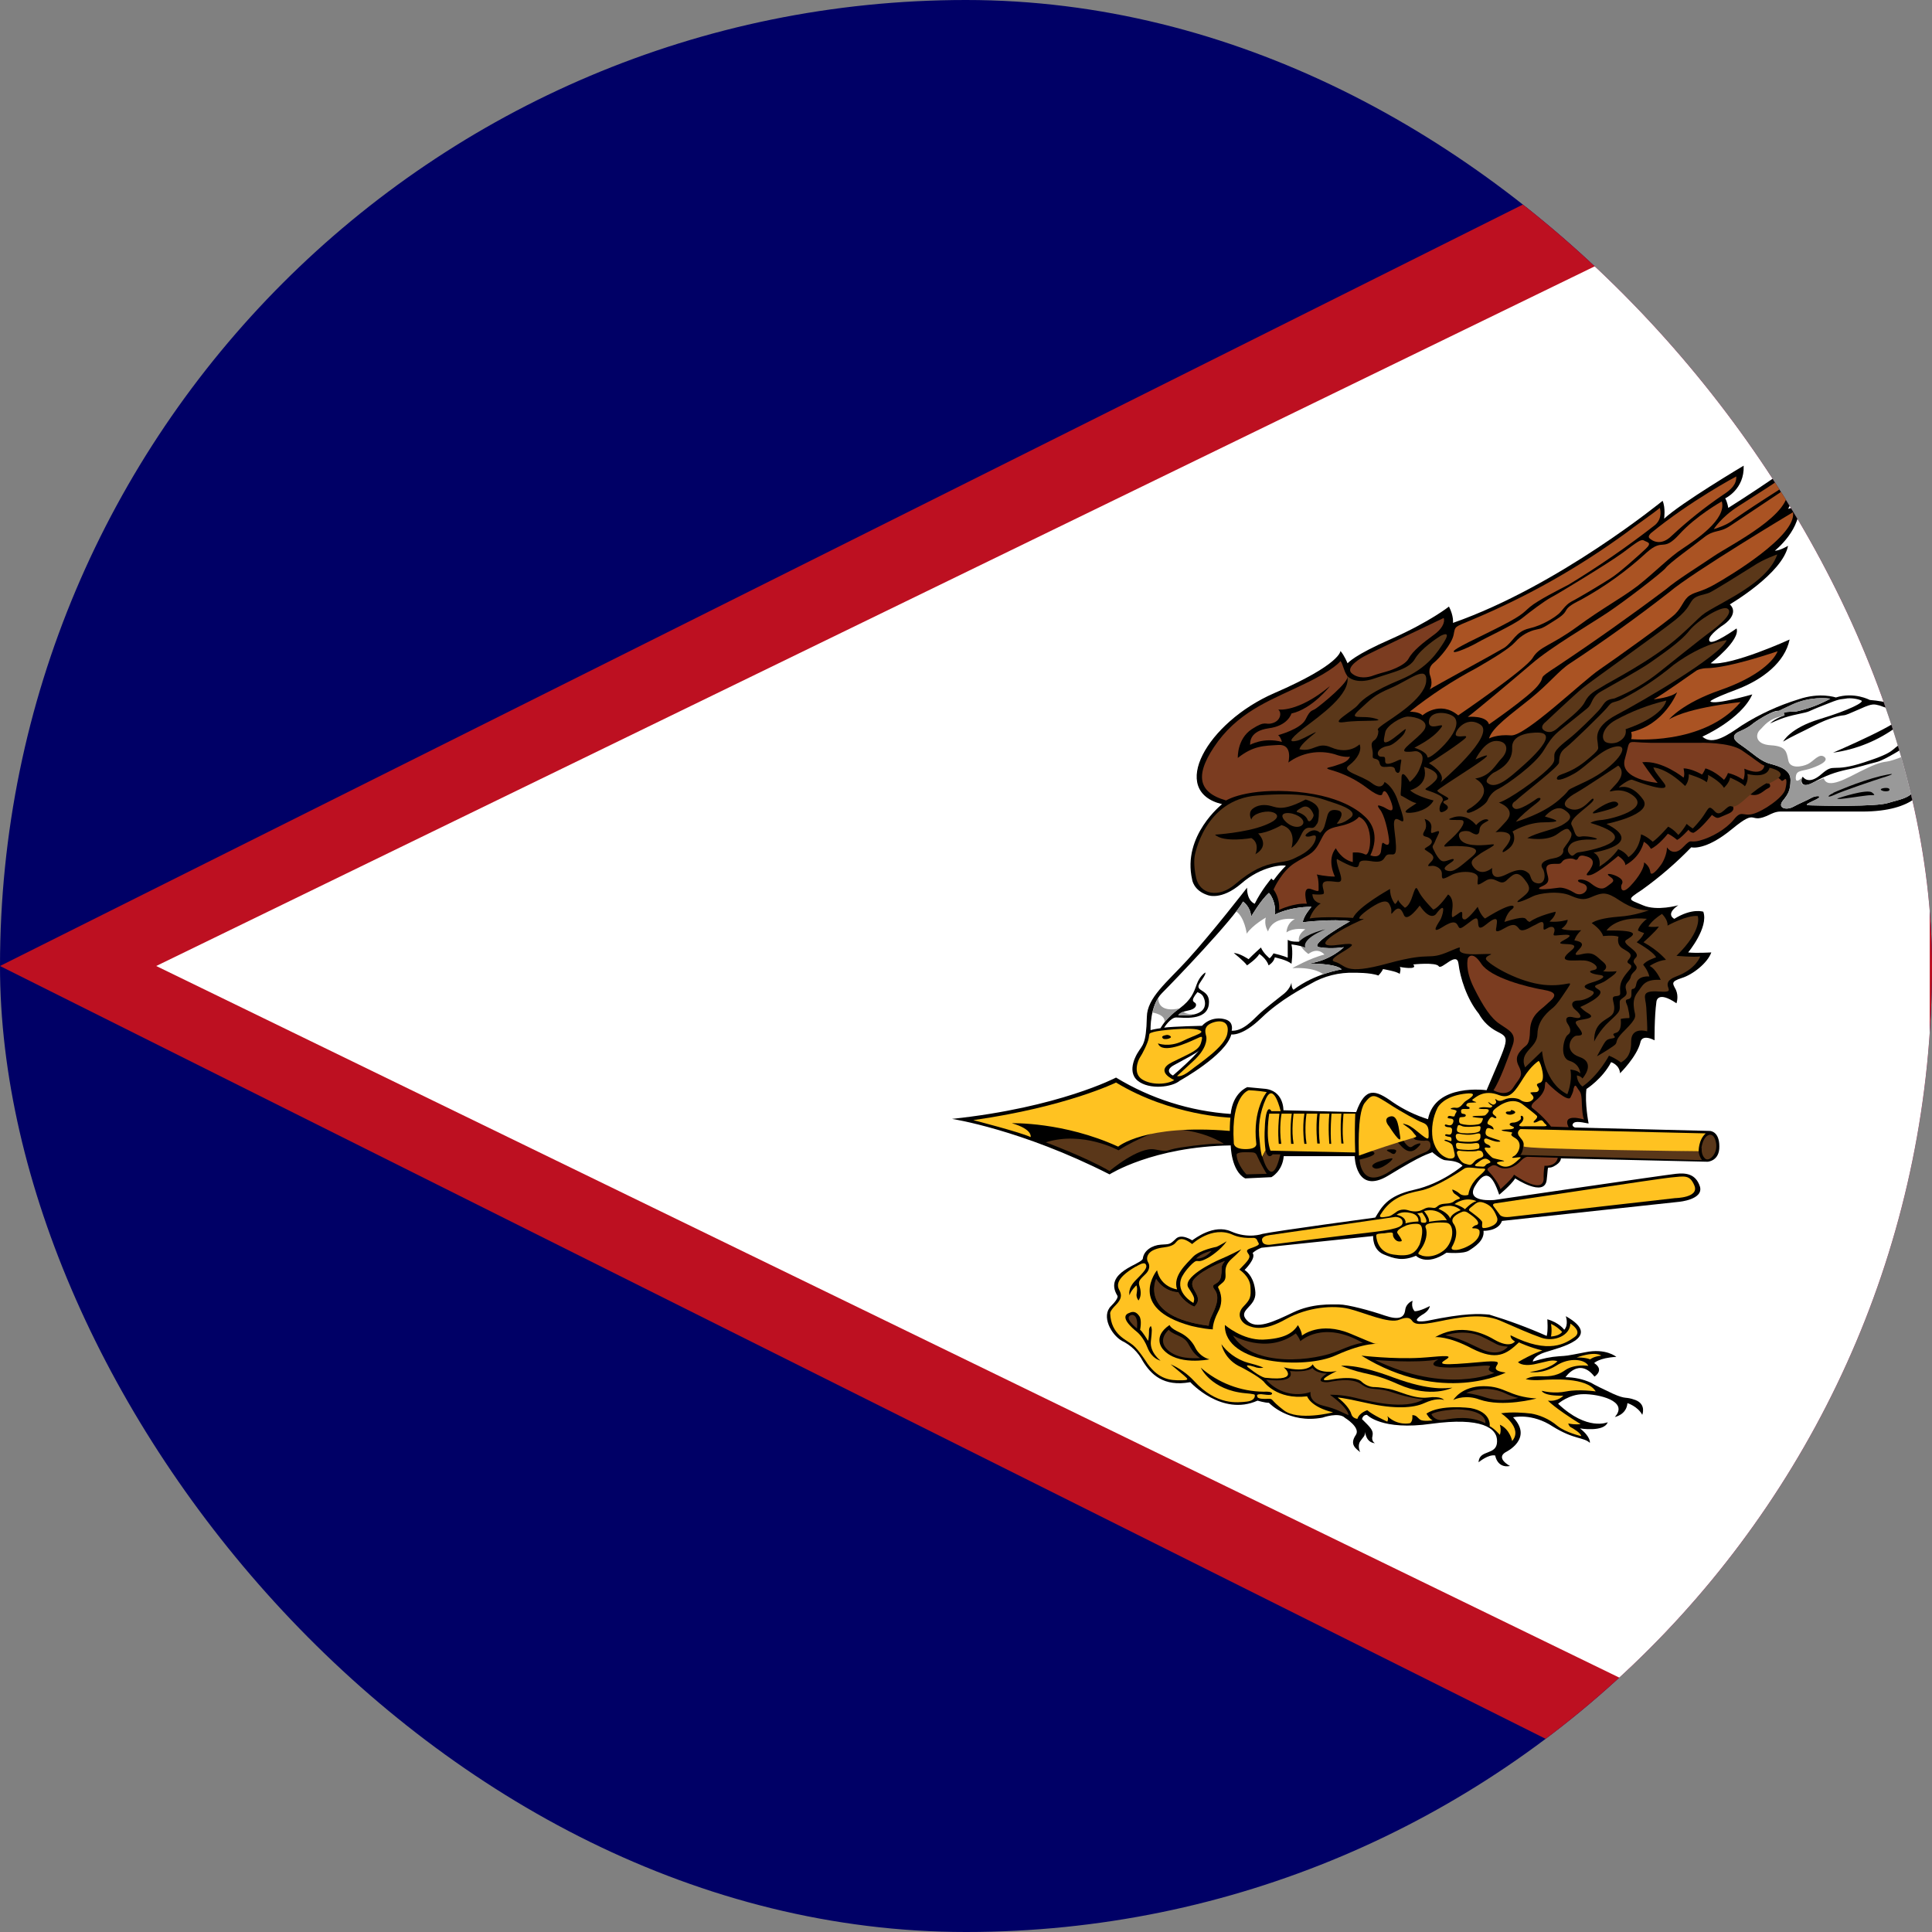
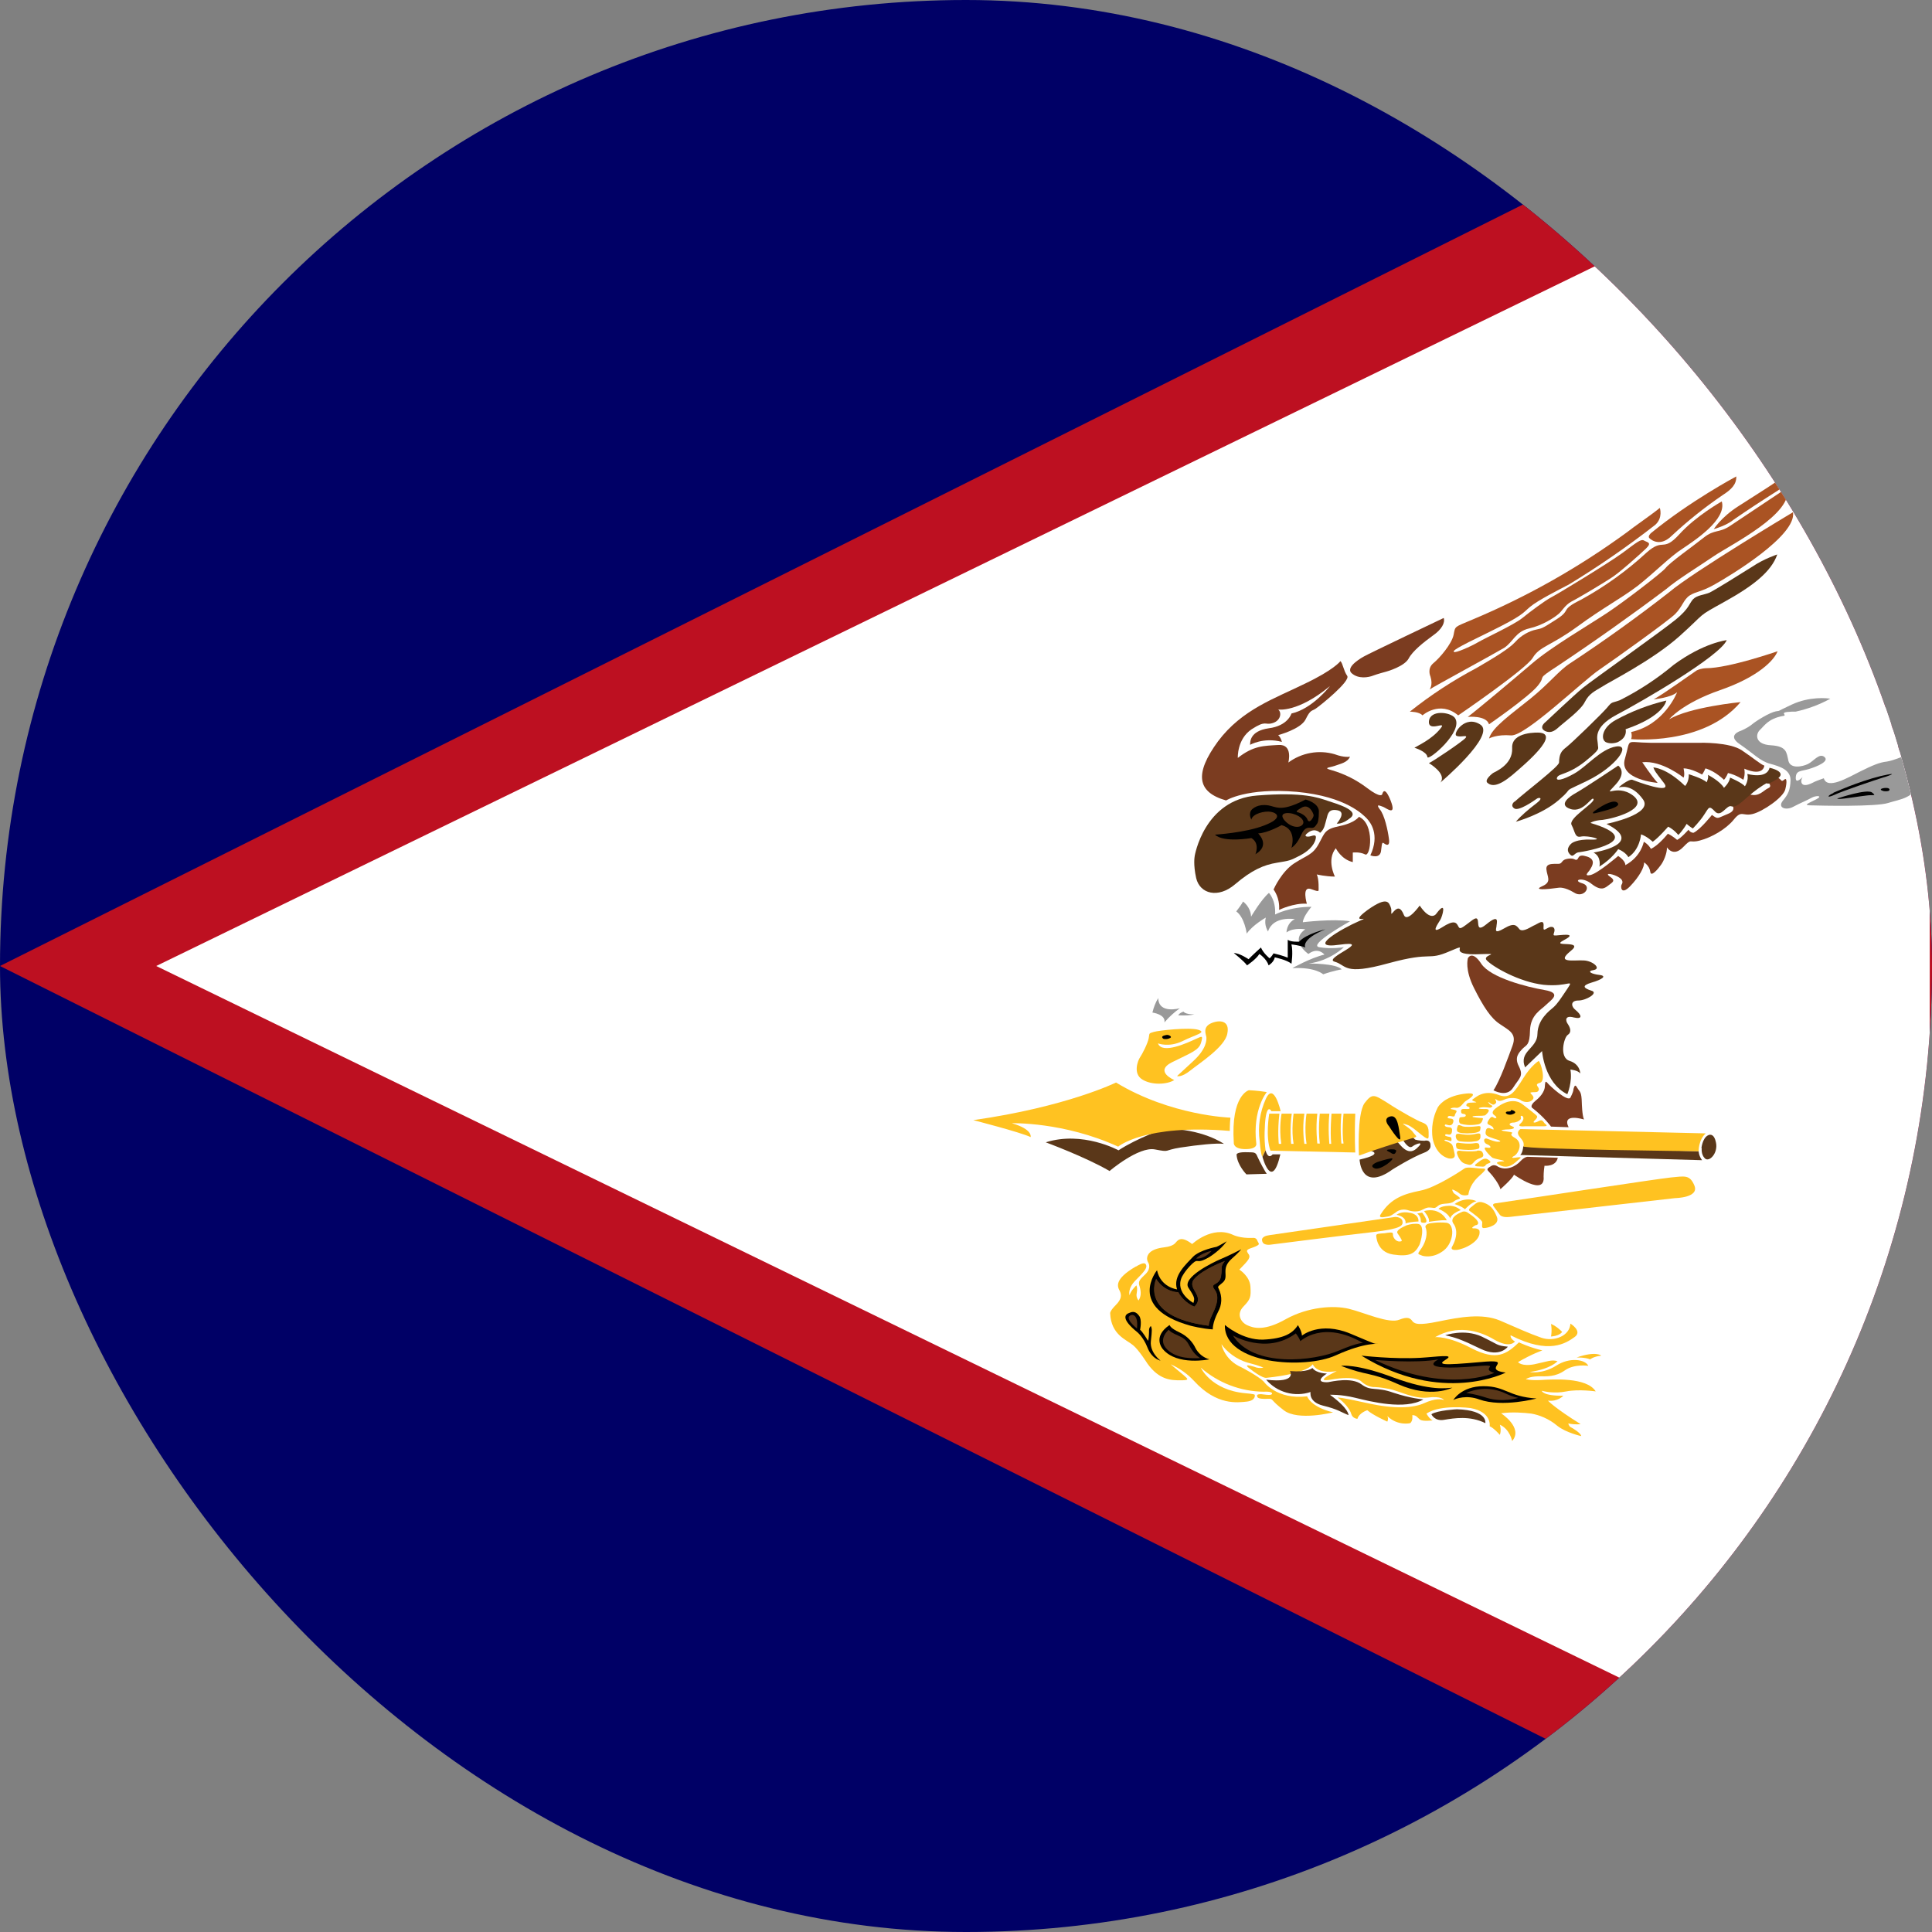
<svg xmlns="http://www.w3.org/2000/svg" width="64" height="64" viewBox="0 0 64 64" fill="none">
  <rect x="0" y="0" width="64" height="64" fill="#808080" stroke="none" />
  <g clip-path="url(#clip0_11418_5730)">
    <path d="M0 0H64V64H0V0Z" fill="#000066" />
    <path d="M0 32L64 0V64L0 32Z" fill="#BD1021" />
    <path d="M5.175 32L63.925 3.425V60.575" fill="white" />
-     <path d="M41.861 36.064C42.535 36.105 42.515 36.779 42.515 36.779L44.925 36.84C45.231 35.993 45.558 36.095 46.14 36.513C46.498 36.757 46.891 36.946 47.304 37.075C47.539 35.87 49.245 36.115 49.245 36.115C49.98 34.379 50.041 34.4 49.602 34.175C49.342 34.044 49.129 33.838 48.989 33.583C48.581 33.082 48.367 32.367 48.315 31.928C48.264 31.489 47.754 32.143 47.662 32.01C47.57 31.867 46.814 31.949 46.814 31.949C46.998 32.153 46.365 32.03 46.365 32.03C46.426 32.081 46.365 32.265 46.365 32.265C46.304 32.184 45.813 32.102 45.813 32.102C45.773 32.204 45.66 32.316 45.66 32.316C45.395 32.214 44.874 32.224 44.874 32.224C44.362 32.205 43.855 32.332 43.414 32.592C43.199 32.715 42.423 33.103 41.78 33.725C41.147 34.338 40.789 34.267 40.789 34.267C40.605 34.961 39.084 35.798 39.084 35.798C38.839 36.013 38.073 36.115 37.685 35.798C37.297 35.472 37.685 34.879 37.685 34.879C37.838 34.614 37.971 34.624 37.991 33.685C38.001 33.051 38.655 32.541 39.329 31.806C40.156 30.897 41.31 29.406 41.31 29.406C41.31 29.865 41.565 29.937 41.565 29.937C41.79 29.477 42.117 29.099 42.117 29.099C42.137 29.14 42.188 29.161 42.188 29.161C42.444 28.814 42.597 28.681 42.597 28.681C42.515 28.64 41.79 28.681 41.126 29.263C40.452 29.845 40.003 29.651 40.003 29.651C39.533 29.498 39.492 29.14 39.492 29.14C39.155 27.68 40.483 26.639 40.483 26.639C38.696 26.209 39.983 23.932 42.209 22.962C44.425 22.002 44.404 21.563 44.404 21.563C44.537 21.716 44.639 21.972 44.639 21.972C44.66 21.961 44.823 21.716 46.11 21.155C47.386 20.583 47.999 20.093 47.999 20.093C48.162 20.409 48.132 20.634 48.132 20.634C51.634 19.409 55.076 16.59 55.076 16.59C55.178 16.825 55.127 17.182 55.127 17.182C55.699 16.651 57.761 15.426 57.761 15.426C57.792 16.212 57.149 16.508 57.149 16.508C57.22 16.621 57.251 16.825 57.251 16.825C57.901 16.415 58.541 15.989 59.171 15.548C59.753 16.049 59.232 16.855 59.232 16.855C59.436 16.825 59.579 16.651 59.579 16.651C59.732 17.499 58.793 18.244 58.793 18.244C58.956 18.244 59.232 18.081 59.232 18.081C59.048 19 57.302 20.021 57.302 20.021C57.557 20.256 57.312 20.552 57.098 20.695C56.893 20.828 56.526 21.124 56.638 21.247C56.75 21.369 57.526 20.818 57.526 20.818C57.659 21.206 56.669 21.972 56.669 21.972C57.363 22.064 59.283 21.185 59.283 21.185C59.13 21.931 58.405 22.513 57.506 22.85C56.607 23.187 56.659 23.238 56.659 23.238C56.812 23.36 58.047 23.003 58.047 23.003C57.68 23.83 56.393 24.402 56.393 24.402C56.74 24.708 57.23 24.351 57.71 24.024C58.292 23.657 58.921 23.368 59.579 23.166C60.294 22.921 60.815 23.105 60.815 23.105C61.428 22.911 61.938 23.187 61.938 23.187C63.092 23.279 63.215 23.697 63.215 23.697C63.337 23.728 63.439 23.779 63.735 24.004C64.031 24.218 64.011 24.892 64.001 25.229C63.991 25.556 63.899 25.556 63.837 25.638C63.786 25.74 63.776 25.842 63.776 25.965C63.776 26.097 63.48 26.884 61.683 26.884H58.967C58.813 26.884 58.64 26.976 58.64 26.976C57.884 27.353 58.282 26.72 57.384 27.456C56.485 28.201 56.025 28.068 56.025 28.068C55.524 28.586 54.977 29.058 54.392 29.477C53.861 29.825 53.952 29.784 54.422 29.988C54.892 30.192 55.596 29.988 55.596 29.988C55.147 30.294 55.464 30.437 55.464 30.437C56.056 30.07 56.424 30.202 56.424 30.202C56.608 30.723 55.923 31.55 55.923 31.55C56.189 31.581 56.689 31.55 56.689 31.55C56.567 31.898 56.077 32.286 55.709 32.398C55.341 32.52 55.403 32.572 55.515 32.786C55.617 33.011 55.535 33.235 55.535 33.235C54.892 32.796 54.871 33.184 54.871 33.184C54.8 33.705 54.81 34.461 54.81 34.461C54.361 34.236 54.34 34.532 54.34 34.532C54.218 35.012 53.666 35.553 53.666 35.553C53.646 35.267 53.37 35.186 53.37 35.186C53.084 35.737 52.553 36.074 52.553 36.074C52.492 36.544 52.625 37.218 52.625 37.218C52.278 37.147 52.155 37.147 52.104 37.228C52.053 37.31 52.175 37.351 52.175 37.351L56.628 37.463C56.689 37.463 56.955 37.504 56.955 37.974C56.965 38.464 56.567 38.484 56.567 38.484L51.706 38.372C51.706 38.372 51.726 38.505 51.471 38.637C51.215 38.77 51.307 38.484 51.236 39.087C51.164 39.679 50.194 39.036 50.194 39.036C50.041 39.271 49.663 39.577 49.663 39.577C49.439 38.913 49.214 38.709 48.867 39.281C48.52 39.853 49.5 39.751 49.5 39.751C49.5 39.751 55.209 38.913 55.525 38.883C55.831 38.852 56.168 38.872 56.311 39.301C56.444 39.74 55.617 39.812 55.617 39.812L49.755 40.445C49.633 40.792 49.143 40.772 49.143 40.772C49.183 41.099 48.836 41.313 48.663 41.425C48.479 41.548 47.917 41.497 47.917 41.497C47.243 41.956 46.906 41.599 46.906 41.599C46.467 41.783 46.191 41.701 45.824 41.548C45.456 41.384 45.487 40.945 45.487 40.945L41.79 41.333C41.681 41.372 41.581 41.431 41.494 41.507C41.627 41.681 41.228 42.069 41.228 42.069C41.341 42.14 41.555 42.355 41.586 42.814C41.616 43.304 40.983 43.386 41.3 43.733C41.606 44.07 42.188 43.784 42.832 43.478C43.465 43.172 44.098 43.212 44.363 43.212C44.639 43.212 45.405 43.416 45.875 43.58C46.355 43.743 46.518 43.641 46.549 43.396C46.579 43.161 46.794 43.09 46.794 43.09C46.733 43.325 46.865 43.437 46.865 43.437C47.049 43.437 47.366 43.263 47.366 43.263C47.335 43.447 47.1 43.56 47.1 43.56C46.641 43.866 47.274 43.754 47.274 43.754C48.55 43.488 49.01 43.519 49.337 43.549C49.984 43.745 50.618 43.98 51.236 44.254C51.287 44.09 51.257 43.703 51.257 43.703C51.655 43.815 51.818 44.05 51.818 44.05C51.971 43.886 51.869 43.6 51.869 43.6C53.156 44.325 51.604 44.652 51.185 44.795C50.776 44.928 50.776 45.102 50.776 45.102C51.124 44.999 51.359 44.948 51.645 44.928C51.93 44.907 51.828 44.928 52.513 44.795C53.197 44.652 53.544 44.948 53.544 44.948C52.972 44.979 52.809 45.153 52.809 45.153C53.166 45.388 52.819 45.602 52.819 45.602C52.308 44.948 51.859 45.622 51.859 45.622C52.151 45.622 52.44 45.685 52.706 45.806C52.819 45.878 53.095 46.01 53.421 46.164C53.901 46.378 53.809 46.245 54.177 46.378C54.545 46.521 54.402 46.868 54.402 46.868C54.248 46.582 53.911 46.48 53.911 46.48C53.881 46.868 53.493 46.94 53.493 46.94C53.973 46.409 52.941 46.174 52.451 46.184C51.971 46.184 51.614 46.501 51.614 46.501C52.584 47.42 53.258 47.113 53.258 47.113C53.136 47.45 52.339 47.318 52.339 47.318C52.706 47.603 52.666 47.797 52.666 47.797C52.462 47.603 52.145 47.695 51.44 47.256C50.746 46.797 50.123 46.95 50.123 46.95C50.807 47.665 49.878 48.104 49.878 48.104C49.531 48.308 50.021 48.563 50.021 48.563C49.592 48.645 49.531 48.216 49.531 48.216C49.306 48.165 48.979 48.441 48.979 48.441C49 48.002 49.582 48.226 49.592 47.757C49.612 47.297 49.061 46.94 47.417 47.164C45.763 47.399 45.282 46.868 45.282 46.868C45.139 46.868 45.119 47.011 45.119 47.011C45.385 47.277 45.507 47.379 45.466 47.563C45.415 47.746 45.548 47.808 45.548 47.808C45.242 47.787 45.221 47.43 45.221 47.43C45.221 47.583 45.16 47.593 45.058 47.746C44.956 47.9 45.058 48.104 45.058 48.104C44.925 47.991 44.69 47.859 44.915 47.532C45.078 47.287 44.557 46.97 44.557 46.97C44.353 46.766 43.812 46.96 43.812 46.96C42.689 47.175 42.035 46.47 42.035 46.47C41.902 46.47 41.657 46.398 41.657 46.398C40.473 46.929 39.431 45.786 39.431 45.786C38.532 45.949 38.124 45.52 37.858 45.091C37.706 44.797 37.462 44.561 37.164 44.417C36.807 44.213 36.47 43.59 36.807 43.263C37.093 42.977 37.011 42.916 37.011 42.916C36.541 42.13 37.828 41.885 37.858 41.691C37.889 41.425 38.165 41.252 38.451 41.231C38.747 41.211 38.747 41.231 38.941 41.047C39.125 40.843 39.492 41.088 39.492 41.088C39.574 41.037 40.207 40.537 40.779 40.792C41.351 41.047 41.821 40.874 41.821 40.874C42.229 40.782 45.558 40.333 45.558 40.333C45.763 40.006 45.926 39.618 46.845 39.413C47.764 39.209 48.448 38.617 48.448 38.617C48.285 38.443 48.009 38.454 47.876 38.433C47.733 38.423 47.447 38.168 47.447 38.168C47.274 38.249 47.192 38.209 45.987 38.944C44.905 39.597 44.874 38.3 44.874 38.3H42.525C42.484 38.801 42.117 38.995 42.117 38.995L41.249 39.036C40.779 38.791 40.769 37.943 40.769 37.943C38.185 37.984 36.756 38.903 36.756 38.903C33.825 37.412 31.537 37.065 31.537 37.065C35.091 36.687 36.97 35.696 36.97 35.696C38.122 36.396 39.424 36.809 40.769 36.901C40.84 36.187 41.32 36.013 41.32 36.013L41.861 36.064Z" fill="black" />
-     <path d="M37.624 41.956C36.888 42.385 37.021 42.63 37.093 42.763C37.154 42.896 37.164 43.029 36.96 43.233C36.756 43.437 36.776 43.508 36.776 43.508C36.807 44.223 37.317 44.377 37.532 44.56C37.715 44.703 38.012 45.173 38.012 45.173C38.4 45.714 38.798 45.724 39.094 45.724C39.4 45.724 39.37 45.694 39.217 45.561L38.778 45.194C39.071 45.322 39.335 45.51 39.554 45.745C40.309 46.572 41.004 46.46 41.31 46.429C41.616 46.388 41.565 46.204 41.565 46.204C41.545 46.174 41.259 46.153 41.259 46.153C40.115 46.051 39.778 45.306 39.778 45.306C40.355 45.811 41.094 46.094 41.861 46.102C42.188 46.082 42.168 46.184 42.096 46.204C42.025 46.215 41.933 46.204 41.78 46.184C41.627 46.184 41.627 46.215 41.657 46.286C41.698 46.337 41.841 46.347 42.015 46.337C42.199 46.337 42.056 46.358 42.525 46.715C42.995 47.083 44.159 46.786 44.159 46.786C43.404 46.603 43.301 46.255 43.301 46.255C42.28 46.378 41.861 45.765 41.861 45.765C41.678 45.581 41.126 45.295 41.126 45.295C40.554 45.05 40.462 44.53 40.462 44.53C40.626 44.765 40.943 45.03 41.341 45.142C41.749 45.245 41.851 45.306 41.851 45.306C41.748 45.327 41.642 45.317 41.545 45.275C41.147 45.153 41.371 45.316 41.371 45.316C41.821 45.673 41.943 45.643 41.943 45.643C43.097 45.765 42.525 45.295 42.525 45.295C43.342 45.5 43.485 45.193 43.485 45.193C43.659 45.551 44.282 45.418 44.282 45.418C43.455 45.827 44.078 45.704 44.078 45.704C44.925 45.551 45.099 45.765 45.099 45.765C45.313 45.969 45.548 45.949 45.548 45.949C45.548 45.949 45.701 45.949 46.018 46.01C46.334 46.072 46.835 46.347 47.294 46.296C47.754 46.235 47.836 46.378 47.836 46.378C47.743 46.347 47.539 46.317 47.182 46.48C46.824 46.644 46.202 46.684 45.293 46.48C44.384 46.276 44.312 46.296 44.312 46.296C44.527 46.45 44.721 46.684 44.762 46.838C44.803 46.991 44.966 47.001 44.966 47.001C45.027 46.797 45.293 46.715 45.293 46.715C45.477 46.878 45.956 47.093 45.956 47.093C46.008 46.991 45.956 46.909 45.956 46.909C46.304 47.246 46.712 47.144 46.712 47.144C46.814 47.072 46.784 46.878 46.784 46.878C46.927 46.878 46.947 46.96 47.049 47.032C47.151 47.093 47.458 47.052 47.458 47.052C47.345 47.001 47.253 46.827 47.253 46.827C47.723 46.511 48.714 46.644 48.714 46.644C49.428 46.776 49.347 47.246 49.347 47.246C49.49 47.307 49.684 47.532 49.684 47.532C49.745 47.368 49.684 47.195 49.684 47.195C50.021 47.348 50.092 47.736 50.092 47.736C50.47 47.297 49.725 46.817 49.725 46.817C50.082 46.766 50.48 46.797 50.725 46.827C50.971 46.868 51.307 46.991 51.593 47.236C51.879 47.461 52.38 47.573 52.38 47.573C52.37 47.471 52.094 47.307 52.032 47.277C51.971 47.246 51.951 47.154 51.951 47.154C52.196 47.205 52.359 47.175 52.359 47.175C51.502 46.644 51.277 46.398 51.277 46.398C51.604 46.439 51.788 46.235 51.788 46.235C51.103 46.245 51.073 46.072 51.073 46.072C51.164 46.092 51.481 46.174 51.89 46.092C52.298 46.011 52.86 46.092 52.86 46.092C52.564 45.612 51.42 45.694 51.052 45.714C50.685 45.735 50.542 45.684 50.542 45.684C50.603 45.663 50.664 45.602 50.95 45.592C51.236 45.592 51.522 45.622 51.849 45.388C52.165 45.173 52.615 45.245 52.615 45.245C52.513 45.03 51.992 44.948 51.542 45.245C51.083 45.53 50.674 45.449 50.674 45.449C51.389 45.347 51.593 45.091 51.593 45.091C51.389 45.03 51.267 45.102 50.828 45.193C50.399 45.275 50.286 45.122 50.286 45.122C50.756 44.846 51.093 44.734 51.093 44.734C50.685 44.642 50.317 44.468 50.317 44.468C49.898 44.867 49.572 45.081 48.765 44.673C47.958 44.244 47.539 44.295 47.539 44.295C48.254 43.886 48.969 44.06 49.5 44.377C50.031 44.683 50.184 44.438 50.184 44.438C50.011 44.336 50.041 44.233 50.041 44.233C51.318 44.887 51.879 44.489 52.155 44.295C52.441 44.101 52.022 43.846 52.022 43.846C52.002 44.254 51.481 44.458 51.062 44.315C50.654 44.172 50.276 43.999 49.684 43.743C49.092 43.498 48.356 43.631 47.662 43.774C46.968 43.917 46.886 43.846 46.814 43.794C46.753 43.743 46.722 43.57 46.365 43.713C46.018 43.866 45.191 43.478 44.68 43.355C44.169 43.233 43.332 43.294 42.607 43.692C41.892 44.101 41.525 43.999 41.31 43.897C41.096 43.794 40.953 43.529 41.188 43.284C41.423 43.038 41.443 42.977 41.422 42.62C41.402 42.273 41.055 42.058 41.055 42.058C41.371 41.732 41.453 41.65 41.341 41.517C41.239 41.374 41.402 41.374 41.586 41.292C41.77 41.211 41.688 41.201 41.647 41.088C41.606 40.986 41.494 41.007 41.494 41.007C41.075 41.027 40.84 40.904 40.84 40.904C40.146 40.588 39.492 41.211 39.492 41.211C39.094 40.904 39.002 41.109 38.931 41.18C38.87 41.252 38.727 41.303 38.543 41.323C38.369 41.343 38.114 41.405 38.032 41.568C38.032 41.568 37.95 41.691 38.042 41.834C38.042 41.834 38.144 41.997 37.961 42.191C37.756 42.395 37.685 42.436 37.756 42.63C37.807 42.814 37.797 42.957 37.715 43.08C37.715 43.08 37.624 42.977 37.654 42.845C37.675 42.722 37.675 42.641 37.644 42.579C37.644 42.579 37.45 42.763 37.419 42.906C37.419 42.906 37.338 42.691 37.624 42.406C37.899 42.13 38.032 41.987 37.95 41.875C37.889 41.793 37.685 41.926 37.634 41.956H37.624Z" fill="#FFC221" />
+     <path d="M37.624 41.956C36.888 42.385 37.021 42.63 37.093 42.763C37.154 42.896 37.164 43.029 36.96 43.233C36.756 43.437 36.776 43.508 36.776 43.508C36.807 44.223 37.317 44.377 37.532 44.56C37.715 44.703 38.012 45.173 38.012 45.173C38.4 45.714 38.798 45.724 39.094 45.724C39.4 45.724 39.37 45.694 39.217 45.561L38.778 45.194C39.071 45.322 39.335 45.51 39.554 45.745C40.309 46.572 41.004 46.46 41.31 46.429C41.616 46.388 41.565 46.204 41.565 46.204C41.545 46.174 41.259 46.153 41.259 46.153C40.115 46.051 39.778 45.306 39.778 45.306C40.355 45.811 41.094 46.094 41.861 46.102C42.188 46.082 42.168 46.184 42.096 46.204C42.025 46.215 41.933 46.204 41.78 46.184C41.627 46.184 41.627 46.215 41.657 46.286C41.698 46.337 41.841 46.347 42.015 46.337C42.199 46.337 42.056 46.358 42.525 46.715C42.995 47.083 44.159 46.786 44.159 46.786C43.404 46.603 43.301 46.255 43.301 46.255C42.28 46.378 41.861 45.765 41.861 45.765C41.678 45.581 41.126 45.295 41.126 45.295C40.554 45.05 40.462 44.53 40.462 44.53C40.626 44.765 40.943 45.03 41.341 45.142C41.749 45.245 41.851 45.306 41.851 45.306C41.748 45.327 41.642 45.317 41.545 45.275C41.147 45.153 41.371 45.316 41.371 45.316C41.821 45.673 41.943 45.643 41.943 45.643C43.342 45.5 43.485 45.193 43.485 45.193C43.659 45.551 44.282 45.418 44.282 45.418C43.455 45.827 44.078 45.704 44.078 45.704C44.925 45.551 45.099 45.765 45.099 45.765C45.313 45.969 45.548 45.949 45.548 45.949C45.548 45.949 45.701 45.949 46.018 46.01C46.334 46.072 46.835 46.347 47.294 46.296C47.754 46.235 47.836 46.378 47.836 46.378C47.743 46.347 47.539 46.317 47.182 46.48C46.824 46.644 46.202 46.684 45.293 46.48C44.384 46.276 44.312 46.296 44.312 46.296C44.527 46.45 44.721 46.684 44.762 46.838C44.803 46.991 44.966 47.001 44.966 47.001C45.027 46.797 45.293 46.715 45.293 46.715C45.477 46.878 45.956 47.093 45.956 47.093C46.008 46.991 45.956 46.909 45.956 46.909C46.304 47.246 46.712 47.144 46.712 47.144C46.814 47.072 46.784 46.878 46.784 46.878C46.927 46.878 46.947 46.96 47.049 47.032C47.151 47.093 47.458 47.052 47.458 47.052C47.345 47.001 47.253 46.827 47.253 46.827C47.723 46.511 48.714 46.644 48.714 46.644C49.428 46.776 49.347 47.246 49.347 47.246C49.49 47.307 49.684 47.532 49.684 47.532C49.745 47.368 49.684 47.195 49.684 47.195C50.021 47.348 50.092 47.736 50.092 47.736C50.47 47.297 49.725 46.817 49.725 46.817C50.082 46.766 50.48 46.797 50.725 46.827C50.971 46.868 51.307 46.991 51.593 47.236C51.879 47.461 52.38 47.573 52.38 47.573C52.37 47.471 52.094 47.307 52.032 47.277C51.971 47.246 51.951 47.154 51.951 47.154C52.196 47.205 52.359 47.175 52.359 47.175C51.502 46.644 51.277 46.398 51.277 46.398C51.604 46.439 51.788 46.235 51.788 46.235C51.103 46.245 51.073 46.072 51.073 46.072C51.164 46.092 51.481 46.174 51.89 46.092C52.298 46.011 52.86 46.092 52.86 46.092C52.564 45.612 51.42 45.694 51.052 45.714C50.685 45.735 50.542 45.684 50.542 45.684C50.603 45.663 50.664 45.602 50.95 45.592C51.236 45.592 51.522 45.622 51.849 45.388C52.165 45.173 52.615 45.245 52.615 45.245C52.513 45.03 51.992 44.948 51.542 45.245C51.083 45.53 50.674 45.449 50.674 45.449C51.389 45.347 51.593 45.091 51.593 45.091C51.389 45.03 51.267 45.102 50.828 45.193C50.399 45.275 50.286 45.122 50.286 45.122C50.756 44.846 51.093 44.734 51.093 44.734C50.685 44.642 50.317 44.468 50.317 44.468C49.898 44.867 49.572 45.081 48.765 44.673C47.958 44.244 47.539 44.295 47.539 44.295C48.254 43.886 48.969 44.06 49.5 44.377C50.031 44.683 50.184 44.438 50.184 44.438C50.011 44.336 50.041 44.233 50.041 44.233C51.318 44.887 51.879 44.489 52.155 44.295C52.441 44.101 52.022 43.846 52.022 43.846C52.002 44.254 51.481 44.458 51.062 44.315C50.654 44.172 50.276 43.999 49.684 43.743C49.092 43.498 48.356 43.631 47.662 43.774C46.968 43.917 46.886 43.846 46.814 43.794C46.753 43.743 46.722 43.57 46.365 43.713C46.018 43.866 45.191 43.478 44.68 43.355C44.169 43.233 43.332 43.294 42.607 43.692C41.892 44.101 41.525 43.999 41.31 43.897C41.096 43.794 40.953 43.529 41.188 43.284C41.423 43.038 41.443 42.977 41.422 42.62C41.402 42.273 41.055 42.058 41.055 42.058C41.371 41.732 41.453 41.65 41.341 41.517C41.239 41.374 41.402 41.374 41.586 41.292C41.77 41.211 41.688 41.201 41.647 41.088C41.606 40.986 41.494 41.007 41.494 41.007C41.075 41.027 40.84 40.904 40.84 40.904C40.146 40.588 39.492 41.211 39.492 41.211C39.094 40.904 39.002 41.109 38.931 41.18C38.87 41.252 38.727 41.303 38.543 41.323C38.369 41.343 38.114 41.405 38.032 41.568C38.032 41.568 37.95 41.691 38.042 41.834C38.042 41.834 38.144 41.997 37.961 42.191C37.756 42.395 37.685 42.436 37.756 42.63C37.807 42.814 37.797 42.957 37.715 43.08C37.715 43.08 37.624 42.977 37.654 42.845C37.675 42.722 37.675 42.641 37.644 42.579C37.644 42.579 37.45 42.763 37.419 42.906C37.419 42.906 37.338 42.691 37.624 42.406C37.899 42.13 38.032 41.987 37.95 41.875C37.889 41.793 37.685 41.926 37.634 41.956H37.624Z" fill="#FFC221" />
    <path d="M38.441 45.071C38.441 45.071 38.083 44.805 38.124 44.428C38.165 44.06 38.165 44.019 38.124 43.927C38.124 43.927 38.053 43.968 38.063 44.111C38.063 44.254 38.042 44.397 38.032 44.417C38.032 44.417 37.848 44.111 37.767 44.05C37.767 44.05 37.838 43.723 37.736 43.59C37.634 43.447 37.532 43.437 37.419 43.488C37.256 43.539 37.133 43.692 37.675 44.131C37.675 44.131 37.879 44.295 38.012 44.642C38.155 44.999 38.389 45.05 38.43 45.071H38.441ZM40.176 44.039C40.176 44.039 40.156 43.835 40.35 43.457C40.414 43.344 40.45 43.218 40.456 43.088C40.461 42.959 40.435 42.83 40.381 42.712C40.34 42.61 40.309 42.651 40.503 42.487C40.738 42.283 40.411 42.038 40.81 41.691C40.81 41.691 41.055 41.476 41.116 41.385C41.116 41.385 40.708 41.599 40.432 41.711C40.166 41.824 39.145 42.324 39.37 42.661C39.594 42.998 39.574 43.018 39.533 43.161C39.533 43.161 38.92 42.834 39.145 42.314C39.145 42.314 39.237 42.109 39.492 41.864C39.727 41.65 39.594 41.915 40.064 41.64C40.064 41.64 40.432 41.415 40.636 41.119C40.636 41.119 40.381 41.272 40.299 41.303C40.299 41.303 39.748 41.405 39.523 41.63C39.309 41.864 38.839 42.263 38.992 42.712C38.992 42.712 38.451 42.651 38.328 42.079C38.328 42.079 37.307 43.325 39.441 43.917C39.441 43.917 39.829 44.019 40.187 44.039H40.176Z" fill="black" />
    <path d="M49.531 39.863C50.327 39.751 54.922 39.046 55.351 39.005C55.801 38.964 55.974 38.903 56.128 39.27C56.301 39.679 55.494 39.689 55.494 39.689L50.011 40.312C49.745 40.343 49.684 40.241 49.684 40.241L49.48 39.965C49.48 39.965 49.408 39.883 49.531 39.863Z" fill="#FFC221" />
    <path d="M38.297 42.365C38.297 42.365 37.705 43.611 40.034 43.917C40.034 43.917 40.044 43.784 40.136 43.58C40.238 43.386 40.442 42.988 40.238 42.732C40.054 42.477 40.401 42.61 40.442 42.273C40.503 41.946 40.411 41.987 40.575 41.773C40.575 41.773 39.85 42.038 39.564 42.365C39.288 42.681 39.942 42.926 39.564 43.284C39.564 43.284 39.227 43.161 39.033 42.804C39.033 42.804 38.584 42.814 38.298 42.365H38.297Z" fill="#5A3719" />
    <path d="M40.585 43.897C40.585 43.897 41.157 44.397 41.841 44.377C42.525 44.346 42.822 44.172 42.995 43.897C42.995 43.897 43.128 44.101 43.128 44.244C43.128 44.244 43.72 43.754 44.741 44.182C45.762 44.611 45.456 44.489 45.681 44.52C45.681 44.52 45.242 44.448 44.251 44.897C43.23 45.367 40.554 45.204 40.575 43.897H40.585Z" fill="black" />
    <path d="M39.625 41.691C39.625 41.691 39.88 41.732 40.136 41.435C40.136 41.435 39.788 41.507 39.625 41.691ZM37.664 44.009C37.664 44.009 37.184 43.631 37.491 43.559C37.491 43.559 37.715 43.519 37.664 44.009Z" fill="#5A3719" />
    <path d="M48.142 46.378C48.142 46.378 48.407 45.919 49.143 45.919C49.878 45.919 49.959 46.266 50.899 46.327C50.899 46.327 49.776 46.633 49 46.358C48.591 46.204 48.224 46.327 48.142 46.378Z" fill="black" />
    <path d="M40.83 44.233C40.83 44.233 41.943 44.897 42.923 44.172C42.923 44.172 43.005 44.254 43.077 44.428C43.077 44.428 43.822 43.713 45.15 44.489C45.15 44.489 44.986 44.468 44.364 44.734C43.547 45.091 41.504 45.326 40.83 44.223V44.233Z" fill="#5A3719" />
    <path d="M45.099 44.907C45.099 44.907 46.161 45.03 47.049 44.979C47.601 44.948 48.203 44.846 47.907 45.03C47.601 45.214 47.754 45.234 49.02 45.122C50.286 44.999 49.01 45.357 49.878 45.469C49.878 45.469 47.764 46.552 45.099 44.907H45.099Z" fill="black" />
    <path d="M47.876 44.233C47.876 44.233 48.499 44.009 49.081 44.274C49.653 44.55 49.561 44.571 49.949 44.611C49.949 44.611 49.684 44.989 49.051 44.683C48.417 44.377 48.244 44.315 47.876 44.233H47.876ZM48.571 46.143C48.571 46.143 49.183 45.837 49.857 46.153C49.939 46.194 50.123 46.276 50.297 46.306C50.297 46.306 49.786 46.47 49.255 46.306C49.03 46.235 48.857 46.184 48.571 46.143ZM45.548 45.05C45.548 45.05 46.916 45.173 47.652 45.03C47.652 45.03 46.794 45.438 48.949 45.255C48.949 45.255 49.418 45.204 49.357 45.275C49.306 45.347 49.265 45.408 49.5 45.479C49.5 45.479 47.907 46.194 45.548 45.05Z" fill="#5A3719" />
    <path d="M38.747 43.897C38.747 43.897 38.767 43.999 39.063 44.132C39.37 44.274 39.533 44.509 39.594 44.642C39.641 44.736 39.707 44.819 39.788 44.886C39.869 44.953 39.963 45.002 40.064 45.03C40.064 45.03 38.992 45.255 38.522 44.693C38.522 44.693 38.155 44.295 38.737 43.897" fill="black" />
    <path d="M47.151 46.358C47.151 46.358 46.733 46.327 46.151 46.133C45.579 45.929 45.425 46.102 45.099 45.857C44.772 45.612 44.118 45.765 43.996 45.786C43.873 45.796 43.526 45.786 43.955 45.5C43.955 45.5 43.608 45.5 43.475 45.316C43.475 45.316 43.322 45.469 42.73 45.418C42.73 45.418 42.995 45.827 41.943 45.704C42.12 45.91 42.354 46.06 42.616 46.132C42.878 46.205 43.156 46.198 43.414 46.112C43.414 46.123 43.342 46.439 43.822 46.562C44.323 46.684 44.414 46.776 44.67 46.878C44.67 46.878 44.7 46.674 44.057 46.204C44.057 46.204 44.404 46.184 44.905 46.306C45.405 46.429 46.538 46.715 47.151 46.358V46.358ZM47.417 46.848C47.417 46.848 47.519 47.093 47.846 47.032C48.162 46.98 48.693 46.889 49.204 47.144C49.204 47.144 49.296 46.715 48.264 46.684C48.264 46.684 47.621 46.715 47.417 46.848H47.417ZM38.716 44.05C38.716 44.05 38.318 44.377 38.675 44.714C39.002 45.02 39.513 44.999 39.758 44.989C39.758 44.989 39.605 44.907 39.482 44.714C39.349 44.52 39.349 44.387 39.074 44.264C38.798 44.142 38.767 44.111 38.716 44.05ZM38.308 42.365C38.308 42.365 37.705 43.611 40.044 43.917C40.044 43.917 40.044 43.784 40.146 43.58C40.228 43.386 40.432 42.988 40.248 42.732C40.044 42.477 40.401 42.61 40.452 42.273C40.503 41.946 40.411 41.987 40.575 41.773C40.575 41.773 39.85 42.038 39.564 42.365C39.288 42.681 39.942 42.926 39.564 43.284C39.564 43.284 39.227 43.161 39.033 42.814C39.033 42.814 38.584 42.814 38.298 42.365H38.308Z" fill="#5A3719" />
    <path d="M44.425 45.245C44.425 45.245 44.915 45.163 46.161 45.633C47.407 46.092 47.927 45.98 48.111 45.969C48.111 45.969 47.407 46.337 46.324 45.857C45.364 45.428 45.303 45.592 44.425 45.245Z" fill="black" />
    <path d="M52.227 44.969C52.227 44.969 52.502 44.959 52.676 45.03C52.676 45.03 52.778 44.938 53.044 44.907C53.044 44.907 52.87 44.744 52.227 44.969ZM51.369 44.274C51.369 44.274 51.655 44.264 51.747 44.121C51.747 44.121 51.593 43.948 51.379 43.856C51.379 43.856 51.42 44.06 51.379 44.274H51.369ZM41.81 41.099C41.81 41.099 41.749 40.956 42.056 40.915L46.222 40.312C46.222 40.312 46.426 40.312 46.457 40.445C46.487 40.598 46.437 40.7 45.497 40.812C44.568 40.915 42.086 41.231 42.086 41.231C42.086 41.231 41.831 41.272 41.81 41.099Z" fill="#FFC221" />
    <path d="M45.589 40.925C45.589 40.925 45.589 41.476 46.151 41.558C46.692 41.64 46.876 41.527 47.019 41.241C47.059 41.16 47.223 40.588 46.988 40.547C46.886 40.527 46.722 40.547 46.6 40.588C46.416 40.67 46.242 40.761 46.294 40.853C46.437 41.058 46.457 41.109 46.416 41.119C46.273 41.16 46.181 41.037 46.151 40.956C46.12 40.853 46.222 40.792 45.865 40.853C45.711 40.864 45.589 40.864 45.589 40.925H45.589Z" fill="#FFC221" />
    <path d="M47.917 40.506C48.193 40.537 48.172 41.139 47.836 41.415C47.468 41.711 47.121 41.599 47.121 41.599C46.927 41.527 46.957 41.548 47.1 41.333C47.233 41.129 47.304 40.853 47.223 40.659C47.202 40.598 47.264 40.547 47.355 40.527C47.355 40.527 47.621 40.475 47.917 40.506V40.506Z" fill="#FFC221" />
    <path d="M48.162 40.557C48.162 40.557 48.367 40.812 48.111 41.282C48.111 41.282 47.999 41.425 48.254 41.405C48.499 41.384 49.071 41.119 49.01 40.772C49.01 40.772 48.989 40.69 48.836 40.69C48.693 40.7 48.816 40.618 48.877 40.588C48.938 40.588 49.132 40.506 48.632 40.179C48.632 40.179 48.55 40.108 48.448 40.139C48.377 40.169 48.111 40.271 48.111 40.435C48.111 40.496 48.162 40.557 48.162 40.557Z" fill="#FFC221" />
    <path d="M48.703 40.128C48.703 40.128 49.112 40.414 49.102 40.496C49.102 40.578 49.061 40.7 49.173 40.68C49.275 40.68 49.704 40.578 49.582 40.302C49.469 40.016 49.347 39.914 49.153 39.842C48.949 39.771 48.898 39.863 48.724 39.996C48.724 39.996 48.601 40.077 48.703 40.128ZM46.559 40.527C46.559 40.527 46.62 40.322 46.263 40.241C46.263 40.241 46.416 40.108 46.722 40.179C47.019 40.241 46.988 40.445 46.988 40.465C46.988 40.465 46.753 40.465 46.559 40.527ZM47.335 40.475C47.335 40.475 47.743 40.404 47.927 40.425C47.927 40.425 47.723 39.975 47.172 40.118C47.172 40.118 47.376 40.353 47.335 40.476V40.475ZM48.04 40.373C48.04 40.373 48.04 40.22 48.387 40.087C48.387 40.087 48.224 39.924 47.978 39.944C47.713 39.955 47.652 40.047 47.652 40.047C47.652 40.047 47.958 40.159 48.04 40.363V40.373ZM48.172 39.883C48.172 39.883 48.397 39.944 48.53 40.057C48.53 40.057 48.734 39.832 48.908 39.791C48.908 39.791 48.571 39.608 48.172 39.894V39.883Z" fill="#FFC221" />
    <path d="M36.756 38.791C36.756 38.791 37.715 37.974 38.257 38.076C38.788 38.178 38.522 38.106 39.104 38.014C39.697 37.923 40.299 37.861 40.544 37.892C40.544 37.892 39.829 37.381 38.563 37.392C38.563 37.392 37.675 37.698 37.052 38.106C37.052 38.106 35.867 37.453 34.642 37.841C34.642 37.841 35.969 38.331 36.755 38.791H36.756Z" fill="#5A3719" />
    <path d="M46.947 40.2L47.11 40.169C47.11 40.169 47.376 40.506 47.182 40.506C47.029 40.506 47.08 40.465 47.059 40.363C47.041 40.298 47.002 40.24 46.947 40.2ZM45.742 40.22C45.742 40.22 45.64 40.343 45.824 40.322C46.048 40.282 46.008 40.322 46.242 40.159C46.242 40.159 46.396 40.006 46.671 40.098C46.671 40.098 46.906 40.179 47.09 40.087C47.284 39.985 47.325 39.996 47.427 40.006C47.529 40.016 47.529 40.036 47.652 39.934C47.795 39.832 48.029 39.914 48.172 39.791C48.326 39.669 48.51 39.771 48.172 39.536C48.172 39.536 48.101 39.465 48.111 39.403C48.111 39.403 48.244 39.444 48.346 39.536C48.448 39.628 48.612 39.597 48.642 39.577C48.642 39.577 48.663 39.281 48.949 39.005C49.255 38.729 49.255 38.709 49.081 38.709C48.908 38.709 48.612 38.637 48.51 38.709C48.407 38.78 47.55 39.352 47.039 39.444C46.528 39.546 46.069 39.689 45.742 40.22ZM32.242 37.106C32.242 37.106 33.794 37.504 34.141 37.667C34.141 37.667 34.223 37.412 33.518 37.208C33.518 37.208 35.234 37.157 37.041 37.984C37.041 37.984 37.92 37.228 40.738 37.463C40.738 37.463 40.738 37.218 40.759 37.024C40.759 37.024 38.788 36.963 36.97 35.86C36.97 35.86 35.336 36.666 32.242 37.106H32.242ZM40.871 37.851C40.769 36.268 41.371 36.115 41.371 36.115C41.371 36.115 41.657 36.125 41.964 36.176C41.964 36.176 41.484 36.748 41.616 37.882C41.616 37.882 41.667 38.066 41.259 38.066C40.85 38.066 40.871 37.861 40.871 37.861V37.851Z" fill="#FFC221" />
    <path d="M41.29 38.903C41.29 38.903 40.983 38.597 40.963 38.249C40.963 38.249 40.953 38.168 41.249 38.168C41.555 38.178 41.586 38.147 41.657 38.321C41.729 38.484 41.923 38.842 41.964 38.883L41.29 38.903Z" fill="#5A3719" />
    <path d="M41.923 38.106C41.897 37.907 41.886 37.705 41.892 37.504C41.913 36.626 42.056 36.697 42.117 36.809H42.423C42.423 36.809 42.199 35.819 41.933 36.401C41.734 36.839 41.663 37.324 41.729 37.8C41.749 38.066 41.78 38.229 41.81 38.321L41.923 38.106Z" fill="#FFC221" />
    <path d="M45.344 38.106C45.344 38.106 45.926 38.209 45.038 38.413C45.038 38.413 45.078 39.495 46.13 38.739C46.13 38.739 46.763 38.341 47.192 38.178C47.192 38.178 47.407 38.106 47.386 37.943C47.386 37.943 47.407 37.739 47.182 37.79C47.182 37.79 46.998 37.79 46.876 37.749C46.876 37.749 46.753 37.596 46.671 37.647C46.59 37.708 46.385 37.678 46.549 37.871C46.702 38.055 46.753 38.004 46.825 37.953C46.896 37.902 47.233 37.77 46.927 38.045C46.62 38.321 46.375 37.892 46.273 37.81L45.344 38.106ZM42.413 38.239H42.158C42.158 38.239 42.015 38.443 41.923 38.106L41.821 38.321C41.821 38.321 42.127 39.485 42.413 38.239Z" fill="#5A3719" />
    <path d="M42.045 36.891C42.045 36.891 41.913 37.657 42.086 38.117L44.895 38.178C44.895 38.178 44.864 37.637 44.895 36.891H44.506C44.506 36.891 44.445 37.504 44.506 37.882H44.435C44.435 37.882 44.384 37.361 44.435 36.891H44.108C44.108 36.891 44.057 37.463 44.098 37.892H44.037C44.037 37.892 43.986 37.392 44.037 36.891H43.72C43.72 36.891 43.659 37.402 43.72 37.882H43.638C43.638 37.882 43.577 37.371 43.638 36.891H43.281C43.281 36.891 43.199 37.371 43.281 37.892H43.209C43.209 37.892 43.128 37.402 43.209 36.891H42.852C42.852 36.891 42.77 37.443 42.852 37.892H42.77C42.77 37.892 42.719 37.361 42.791 36.891H42.454C42.454 36.891 42.362 37.351 42.444 37.892H42.362C42.362 37.892 42.311 37.483 42.382 36.891H42.045V36.891ZM45.017 38.28C45.017 38.28 44.946 36.912 45.201 36.544C45.466 36.197 45.528 36.268 45.977 36.544C46.426 36.84 46.998 37.147 47.1 37.177C47.192 37.218 47.325 37.249 47.325 37.504C47.325 37.749 47.366 37.821 46.978 37.504C46.927 37.463 46.743 37.3 46.61 37.259C46.263 37.146 46.692 37.33 46.814 37.514C46.916 37.657 47.008 37.647 46.733 37.718C46.155 37.888 45.583 38.075 45.017 38.28Z" fill="#FFC221" />
    <path d="M45.997 37.289C45.997 37.289 45.793 37.044 46.059 36.983C46.314 36.922 46.334 37.392 46.385 37.667C46.426 37.953 46.059 37.381 46.008 37.3L45.997 37.289ZM45.63 38.494C45.63 38.494 45.323 38.607 45.528 38.699C45.722 38.801 46.273 38.341 46.089 38.372C45.885 38.403 45.63 38.494 45.63 38.494ZM46.038 38.076C46.038 38.076 46.304 38.045 46.242 38.157C46.202 38.28 46.099 38.209 46.059 38.178C46.018 38.157 45.834 38.086 46.038 38.076Z" fill="black" />
    <path d="M47.458 37.708C47.458 37.708 47.529 38.239 47.978 38.372C47.978 38.372 48.244 38.433 48.183 38.209C48.183 38.209 48.142 38.004 48.111 37.933C48.07 37.851 47.886 37.8 47.866 37.79C47.846 37.79 47.825 37.729 47.948 37.769C48.07 37.81 48.091 37.821 48.081 37.728C48.081 37.637 47.999 37.678 47.886 37.626C47.846 37.596 47.886 37.565 47.938 37.575C47.989 37.586 48.101 37.626 48.101 37.443C48.101 37.443 48.121 37.34 47.989 37.34C47.836 37.33 47.846 37.259 47.886 37.249C47.938 37.249 48.091 37.351 48.142 37.167C48.183 36.993 47.927 37.095 47.958 37.004C47.999 36.901 48.183 37.055 48.193 36.942C48.213 36.84 48.356 36.789 48.101 36.748C47.989 36.738 48.101 36.677 48.234 36.697C48.377 36.718 48.458 36.544 48.54 36.483C48.632 36.422 49.102 36.146 48.469 36.238C47.846 36.33 47.652 36.636 47.621 36.697C47.464 37.013 47.407 37.369 47.458 37.718V37.708Z" fill="#FFC221" />
    <path d="M48.928 38.117C49.01 38.106 49.081 38.117 49.112 38.178C49.214 38.392 48.979 38.321 48.846 38.474C48.714 38.627 48.703 38.597 48.52 38.545C48.336 38.484 48.264 38.209 48.264 38.209C48.244 38.117 48.326 38.106 48.417 38.127C48.417 38.127 48.724 38.157 48.928 38.127V38.117ZM48.244 38.014C48.244 38.014 48.254 38.066 48.367 38.076C48.469 38.086 48.775 38.117 48.969 38.055C48.969 38.055 49.03 38.045 49 37.923C49 37.923 49 37.841 48.836 37.871C48.663 37.902 48.428 37.871 48.346 37.861C48.264 37.841 48.203 37.861 48.244 38.004V38.014ZM48.224 37.626C48.224 37.626 48.213 37.79 48.377 37.81C48.55 37.831 48.755 37.831 48.836 37.81C48.908 37.81 49.03 37.78 49.041 37.678C49.041 37.575 49.071 37.514 48.867 37.565C48.662 37.616 48.417 37.575 48.387 37.565C48.367 37.565 48.224 37.524 48.224 37.626ZM48.295 37.289C48.295 37.289 48.254 37.371 48.264 37.443C48.264 37.514 48.387 37.545 48.601 37.545C48.816 37.545 49.01 37.514 49.03 37.443C49.041 37.361 49.092 37.279 48.928 37.31C48.755 37.33 48.54 37.34 48.448 37.31C48.367 37.269 48.305 37.259 48.295 37.289Z" fill="#FFC221" />
    <path d="M56.27 38.137C56.27 38.137 56.27 38.28 56.383 38.433L50.358 38.26C50.358 38.26 50.44 38.209 50.46 37.974L56.27 38.137Z" fill="#5A3719" />
    <path d="M48.346 37.044C48.346 37.044 48.295 37.197 48.397 37.228C48.499 37.259 48.693 37.289 48.938 37.249C48.938 37.249 49.061 37.249 49.102 37.126C49.153 36.993 49.143 37.065 48.795 37.004C48.795 37.004 48.693 36.963 49 36.963C49 36.963 49.183 36.963 49.204 36.942C49.234 36.912 49.469 36.718 49.163 36.738C48.857 36.738 49.01 36.677 49.163 36.677C49.326 36.677 49.367 36.718 49.418 36.666C49.469 36.615 49.418 36.646 49.337 36.564C49.255 36.483 49.316 36.503 49.377 36.554C49.439 36.595 49.48 36.615 49.541 36.554C49.612 36.493 49.49 36.401 49.541 36.411C49.592 36.421 49.623 36.523 49.817 36.432C50.021 36.33 50.286 36.381 50.358 36.432C50.429 36.493 50.633 36.564 50.766 36.432C50.889 36.309 50.613 36.197 50.725 36.187C50.848 36.166 50.93 36.207 50.971 36.115C51.022 36.013 50.787 35.931 51.011 35.87C51.226 35.809 51.042 35.196 50.971 35.145C50.971 35.145 50.725 35.288 50.46 35.717C50.184 36.156 50.031 36.411 49.663 36.279C49.153 36.074 48.877 36.36 48.795 36.411C48.673 36.483 49.061 36.513 48.826 36.523C48.601 36.523 48.601 36.554 48.581 36.585C48.56 36.615 48.581 36.646 48.622 36.656C48.663 36.656 48.744 36.738 48.612 36.738C48.469 36.738 48.367 36.707 48.407 36.861C48.407 36.861 48.407 36.891 48.489 36.901C48.571 36.901 48.601 37.004 48.448 37.004C48.346 37.004 48.346 37.034 48.346 37.044H48.346ZM48.898 38.556C48.898 38.556 48.795 38.627 48.938 38.637C49.092 38.637 49.163 38.678 49.214 38.596C49.265 38.515 49.459 38.545 49.326 38.433C49.194 38.331 49.102 38.392 48.898 38.556Z" fill="#FFC221" />
    <path d="M49.52 36.738C49.52 36.738 50.031 36.268 50.44 36.585C50.868 36.912 50.899 36.952 50.909 36.963C50.909 36.963 50.96 37.004 50.848 37.106C50.736 37.208 50.848 37.208 50.971 37.136C51.093 37.075 51.103 37.136 51.164 37.208C51.226 37.269 51.307 37.31 51.114 37.31H50.501C50.501 37.31 50.225 37.34 50.368 37.218C50.501 37.106 50.48 36.973 50.409 36.963C50.337 36.953 50.409 37.034 50.368 37.085C50.317 37.136 50.225 37.187 50.123 37.187C50.021 37.187 49.939 37.259 50.092 37.31C50.245 37.371 50.072 37.412 49.99 37.412C49.908 37.412 49.52 37.432 49.919 37.483C50.317 37.535 49.878 37.524 50.174 37.688C50.501 37.871 50.266 38.26 50.143 38.3C50.143 38.3 50.011 38.372 50.174 38.352C50.348 38.331 50.44 38.311 50.317 38.403C50.205 38.495 49.959 38.791 49.633 38.566C49.633 38.566 49.48 38.495 49.745 38.474C50.021 38.464 49.531 38.403 49.439 38.352C49.367 38.3 49.051 37.984 49.245 38.014C49.449 38.055 49.377 37.943 49.255 37.902C49.143 37.861 49.122 37.688 49.255 37.718C49.377 37.759 49.531 37.831 49.643 37.821C49.745 37.821 49.715 37.78 49.49 37.718C49.265 37.637 49.173 37.626 49.224 37.443C49.275 37.249 49.531 37.514 49.469 37.371C49.408 37.228 49.194 37.3 49.306 37.116C49.418 36.932 49.449 37.014 49.5 37.034C49.551 37.055 49.633 37.034 49.49 36.932C49.388 36.861 49.49 36.758 49.52 36.738Z" fill="#FFC221" />
    <path d="M49.878 36.871C49.878 36.871 49.878 36.809 49.98 36.82C50.062 36.82 50.041 36.789 50.062 36.769C50.092 36.769 50.317 36.84 50.102 36.912C50.031 36.942 49.898 36.922 49.888 36.871H49.878Z" fill="black" />
    <path d="M50.368 37.402C50.368 37.402 50.194 37.494 50.348 37.667C50.48 37.821 50.48 37.871 50.47 37.974C50.46 38.076 56.27 38.137 56.27 38.137C56.27 38.137 56.26 37.759 56.505 37.545L50.368 37.402Z" fill="#FFC221" />
    <path d="M56.362 38.035C56.362 38.035 56.393 37.718 56.567 37.616C56.669 37.555 56.791 37.586 56.842 37.841C56.924 38.198 56.618 38.515 56.475 38.372C56.342 38.239 56.373 38.035 56.373 38.035L56.362 38.035Z" fill="#5A3719" />
    <path d="M49.704 39.393C49.704 39.393 50.092 39.056 50.154 38.913C50.154 38.913 51.195 39.659 51.134 38.974C51.134 38.974 51.134 38.791 51.164 38.617C51.164 38.617 51.542 38.658 51.604 38.352L50.623 38.321C50.623 38.321 50.521 38.3 50.368 38.464C50.225 38.627 49.908 38.801 49.623 38.648C49.623 38.648 49.5 38.545 49.377 38.638C49.245 38.719 49.245 38.739 49.347 38.842C49.449 38.944 49.663 39.23 49.704 39.393ZM51.951 37.34L51.379 37.32C51.379 37.32 51.175 37.024 50.766 36.707C50.766 36.707 50.644 36.646 50.868 36.462C51.103 36.279 51.175 36.084 51.175 35.992C51.185 35.911 51.175 35.768 51.257 35.87C51.338 35.972 51.93 36.513 52.022 36.36C52.104 36.197 52.124 36.125 52.124 36.074C52.145 36.023 52.165 35.88 52.247 36.033C52.339 36.187 52.39 36.146 52.4 36.544C52.4 36.544 52.41 36.953 52.472 37.085C52.472 37.085 51.726 36.85 51.961 37.34H51.951ZM49.469 36.115C49.469 36.115 49.908 36.37 50.123 36.033C50.327 35.707 50.48 35.656 50.317 35.329C50.154 35.023 50.317 34.869 50.44 34.736C50.572 34.604 50.674 34.634 50.684 34.124C50.705 33.613 51.052 33.45 51.216 33.286C51.369 33.133 51.767 32.898 51.164 32.796C50.572 32.694 49.377 32.388 49.071 31.928C48.765 31.459 48.622 31.734 48.622 31.755C48.622 31.775 48.52 32.112 48.826 32.725C49.132 33.337 49.388 33.736 49.694 33.93C49.99 34.134 50.256 34.236 50.102 34.645C49.949 35.053 49.694 35.788 49.469 36.125V36.115Z" fill="#7B3C20" />
    <path d="M51.083 34.818C51.083 34.818 51.154 35.87 51.92 36.248C51.92 36.248 52.094 35.839 52.022 35.431C52.022 35.431 52.278 35.451 52.349 35.564C52.349 35.564 52.349 35.257 52.002 35.145C51.634 35.043 51.808 34.348 51.941 34.277C52.063 34.195 52.022 34.052 51.941 33.93C51.849 33.807 51.839 33.623 52.135 33.705C52.441 33.776 52.39 33.623 52.206 33.47C52.022 33.327 52.032 33.143 52.288 33.143C52.543 33.143 52.972 32.888 52.717 32.817C52.462 32.735 52.38 32.653 52.717 32.551C53.074 32.449 53.248 32.327 52.982 32.296C52.717 32.265 52.543 32.173 52.798 32.133C53.054 32.081 52.758 31.826 52.462 31.816C52.155 31.796 51.522 31.918 52.022 31.51C52.533 31.111 51.307 31.407 51.808 31.142C52.319 30.876 51.634 30.989 51.542 30.989C51.45 30.989 51.45 30.989 51.491 30.856C51.522 30.723 51.42 30.652 51.267 30.744C51.124 30.825 51.124 30.825 51.134 30.642C51.134 30.448 50.96 30.59 50.848 30.642C50.736 30.682 50.46 30.897 50.337 30.785C50.235 30.662 50.174 30.549 49.827 30.754C49.48 30.958 49.561 30.785 49.572 30.693C49.572 30.59 49.704 30.233 49.234 30.621C48.765 31.009 49.143 30.213 48.775 30.478C48.407 30.754 48.367 30.805 48.305 30.682C48.244 30.56 48.172 30.458 47.764 30.723C47.355 30.979 47.662 30.56 47.713 30.468C47.774 30.376 47.948 29.784 47.59 30.253C47.59 30.253 47.417 30.57 47.029 29.998C47.029 29.998 46.62 30.57 46.508 30.315C46.406 30.059 46.304 30.039 46.161 30.202C46.028 30.366 46.13 30.192 46.069 30.049C46.008 29.916 45.977 29.661 45.293 30.151C44.608 30.662 45.528 30.294 45.007 30.519C44.486 30.744 43.22 31.459 44.374 31.295C45.538 31.132 43.812 31.744 44.21 31.857C44.619 31.969 44.486 32.327 45.997 31.908C47.498 31.499 47.253 31.846 48.029 31.509C48.795 31.183 47.846 31.622 48.877 31.612C49.908 31.581 49.051 31.612 49.255 31.816C49.459 32.03 50.327 32.531 51.134 32.623C51.951 32.704 52.155 32.398 51.92 32.755C51.685 33.103 51.604 33.235 51.461 33.368C51.328 33.48 50.94 33.766 50.93 34.246C50.93 34.736 50.297 34.818 50.521 35.359L51.083 34.818Z" fill="#5A3719" />
-     <path d="M52.421 35.992C52.421 35.992 52.237 35.86 52.237 35.625C52.237 35.625 52.37 35.645 52.421 35.727C52.421 35.727 52.89 35.206 52.319 35.012C51.767 34.818 52.043 34.308 52.237 34.308C52.431 34.308 52.462 34.257 52.298 34.042C52.135 33.838 52.155 33.817 52.472 33.766C52.778 33.715 52.747 33.644 52.604 33.562C52.509 33.508 52.423 33.439 52.349 33.358C52.349 33.358 53.248 32.97 52.962 32.786C52.666 32.612 52.962 32.653 53.217 32.469C53.483 32.286 53.523 32.245 53.554 32.173C53.554 32.173 53.299 32.204 53.105 32.173C53.105 32.173 53.33 32.051 53.105 31.867C52.88 31.683 52.798 31.52 52.431 31.601C52.073 31.693 52.196 31.571 52.329 31.428C52.472 31.275 52.41 31.193 52.155 31.152C52.155 31.152 52.186 30.999 52.38 30.815C52.38 30.815 51.89 30.846 51.726 30.764C51.726 30.764 51.93 30.631 51.93 30.468C51.93 30.468 51.665 30.56 51.328 30.529C51.328 30.529 51.532 30.356 51.532 30.202C51.532 30.202 50.94 30.335 50.674 30.539C50.674 30.539 50.613 30.529 50.572 30.468C50.521 30.407 50.49 30.335 49.837 30.539C49.837 30.539 49.908 30.253 50.072 30.131C50.225 30.029 50.205 29.794 49.194 30.427C49.194 30.427 49.061 30.345 48.949 30.039C48.949 30.039 48.724 30.345 48.56 30.448C48.56 30.448 48.417 30.509 48.438 30.315C48.458 30.11 48.336 30.253 48.234 30.315C48.132 30.366 48.06 30.509 48.111 30.11C48.162 29.712 47.968 29.631 47.968 29.631C47.968 29.631 47.662 30.08 47.478 30.131C47.478 30.131 47.151 29.804 47.029 29.59C46.916 29.386 46.916 29.304 46.794 29.671C46.681 30.039 46.538 30.07 46.538 30.07C46.538 30.07 46.334 29.896 46.314 29.804C46.314 29.804 46.283 29.906 46.212 29.947C46.212 29.947 46.038 29.743 46.048 29.447C46.048 29.447 44.966 30.049 44.823 30.407C44.823 30.407 43.802 30.345 43.383 30.427C43.383 30.427 43.485 30.1 43.751 29.927C43.751 29.927 43.485 29.896 43.475 29.62C43.475 29.62 43.69 29.651 43.822 29.62C43.955 29.59 43.639 29.202 43.975 29.191C44.312 29.181 44.527 29.355 44.384 28.905C44.231 28.456 44.292 28.456 44.292 28.456C44.292 28.456 44.884 28.803 44.976 28.712C45.078 28.63 44.905 28.446 45.425 28.528C45.946 28.619 45.803 28.323 46.008 28.303C46.212 28.293 46.314 28.436 46.191 27.486C46.069 26.536 46.825 27.956 46.304 26.526C46.304 26.526 46.181 26.087 45.865 25.903C45.865 25.903 45.793 26.209 45.446 25.944C45.088 25.668 44.404 25.566 44.69 25.352C44.986 25.127 45.119 24.841 45.037 24.657C45.037 24.657 44.69 25.015 44.098 24.759C43.628 24.555 43.526 24.923 43.046 24.821C43.046 24.821 43.046 24.698 43.455 24.371C43.863 24.055 43.22 24.474 42.975 24.535C42.719 24.596 42.648 24.545 43.179 24.126C43.71 23.718 44.772 22.993 44.629 22.39C44.629 22.39 44.874 22.707 45.538 22.472C46.191 22.247 46.681 22.166 46.876 21.819C47.08 21.482 47.59 21.145 47.723 21.063C47.866 20.991 48.04 20.94 47.836 21.267C47.631 21.584 47.304 22.135 46.395 22.513C45.487 22.891 45.139 23.156 44.976 23.36C44.813 23.555 43.986 23.994 44.527 23.922C45.058 23.84 45.987 23.922 45.548 23.8C45.119 23.677 44.629 23.881 45.027 23.514C45.425 23.156 45.497 23.034 46.079 22.789C46.661 22.544 47.304 21.982 47.243 22.584C47.172 23.166 46.089 23.799 45.824 23.994C45.558 24.188 45.66 24.157 45.66 24.229C45.66 24.31 45.62 24.474 45.507 24.535C45.405 24.616 45.436 24.698 45.466 24.862C45.497 25.035 45.436 25.096 45.517 25.127C45.599 25.148 45.681 25.158 45.701 25.28C45.732 25.403 45.793 25.413 45.946 25.403C46.099 25.382 46.202 25.403 46.212 25.495C46.222 25.587 46.375 25.709 46.386 25.433C46.406 25.148 46.508 25.096 46.222 25.229C45.936 25.352 45.875 25.311 45.885 25.178C45.885 25.045 45.854 25.076 45.742 25.066C45.62 25.056 45.579 24.882 45.793 24.77C45.997 24.668 45.997 24.77 46.263 24.555C46.528 24.331 46.528 24.279 46.569 24.167C46.61 24.065 46.191 24.474 45.987 24.566C45.783 24.657 45.844 24.494 45.885 24.269C45.916 24.045 46.416 23.738 46.641 23.738C46.876 23.738 47.386 23.871 47.172 24.188C46.947 24.494 46.314 24.872 46.579 24.902C46.855 24.923 46.896 24.821 47.059 24.953C47.212 25.096 47.059 25.382 46.998 25.536C46.926 25.678 46.825 25.803 46.702 25.903C46.702 25.903 46.416 25.393 46.426 25.801C46.426 26.209 46.365 26.352 46.426 26.363C46.487 26.383 46.804 26.598 46.906 26.598C47.008 26.598 46.355 26.904 46.63 26.924C46.906 26.945 47.345 26.802 47.488 26.516C47.488 26.516 46.927 26.383 46.712 26.179C46.712 26.179 47.355 26.026 47.172 25.403C47.172 25.403 47.825 25.576 47.539 25.872C47.264 26.159 47.09 26.118 47.335 26.199C47.58 26.281 47.693 26.352 47.693 26.352C47.693 26.352 47.866 26.434 47.764 26.567C47.662 26.71 47.662 26.914 47.754 26.904C47.825 26.904 48.101 26.771 47.876 26.639C47.642 26.495 48.132 26.526 47.927 26.404C47.723 26.281 47.662 26.261 47.611 26.199C47.55 26.148 50.235 24.566 48.877 25.158C48.877 25.158 49.163 24.545 49.561 24.545C49.949 24.545 49.98 24.851 49.766 25.096C49.531 25.331 49.388 25.709 48.867 25.791C48.867 25.791 49.612 26.158 48.724 26.761C48.724 26.761 48.53 26.853 48.601 26.914C48.673 26.986 49.204 26.689 49.275 26.516C49.347 26.352 49.459 26.21 49.663 26.118C49.868 26.015 50.858 25.341 51.154 24.831C51.461 24.32 51.532 24.31 52.114 23.84C52.696 23.371 52.594 23.462 52.676 23.35C52.747 23.238 52.778 23.044 53.044 22.901C53.309 22.748 54.351 22.176 54.677 21.941C55.004 21.706 55.668 21.267 55.954 20.899C56.24 20.542 57.016 20.072 57.21 20.154C57.404 20.246 57.19 20.521 56.74 20.869C56.281 21.206 55.157 22.115 54.974 22.258C54.522 22.621 54.02 22.917 53.483 23.136C53.125 23.187 53.166 23.309 52.952 23.544C52.737 23.779 52.237 24.259 52.073 24.392C51.91 24.535 51.512 24.8 51.491 24.994C51.471 25.188 51.563 25.209 51.246 25.505C50.93 25.811 50 26.485 49.653 26.587C49.653 26.587 50.256 26.792 49.898 27.2C49.541 27.598 49.561 27.537 49.541 27.568C49.541 27.568 50.44 27.425 49.806 28.14C49.806 28.14 49.674 28.344 49.959 28.129C50.266 27.895 50.143 27.588 50.102 27.547C50.102 27.547 50.583 27.241 51.144 27.241C51.696 27.231 51.675 27.19 51.175 27.047C51.175 27.047 51.532 26.618 51.828 26.832C52.135 27.037 52.032 27.169 51.726 27.343C51.399 27.506 50.94 27.568 50.593 27.762C50.593 27.762 51.246 27.895 51.604 27.619C51.951 27.353 51.971 27.486 52.012 27.537C52.063 27.588 52.104 27.67 51.951 27.895C51.788 28.119 51.777 28.129 51.788 28.18C51.788 28.232 51.767 28.385 51.45 28.436C51.144 28.487 50.991 28.619 51.103 28.773C51.205 28.926 51.205 29.294 50.94 29.263C50.674 29.222 50.736 29.008 50.634 28.926C50.531 28.844 50.388 28.722 49.919 28.956C49.439 29.202 49.408 28.916 49.429 28.752C49.429 28.752 49.122 29.028 48.867 28.783C48.612 28.528 48.836 28.436 48.989 28.313C49.132 28.191 49.735 27.925 49.377 27.976C49.01 28.017 48.479 28.038 48.356 27.772C48.224 27.486 48.622 27.517 48.683 27.547C48.744 27.568 48.989 27.772 49.01 27.506C49.01 27.231 49.418 27.2 49.275 27.149C49.143 27.098 48.949 27.271 48.898 27.333C48.898 27.333 48.622 26.945 48.172 27.067C47.723 27.2 48.315 27.149 48.428 27.169C48.55 27.19 48.479 27.415 48.081 27.782C47.672 28.14 47.856 28.027 48.152 28.027C48.458 28.027 49.194 28.027 48.765 28.375C48.336 28.732 48.162 28.905 47.948 28.844C47.723 28.783 47.968 28.64 48.07 28.569C48.172 28.507 48.224 28.405 48.009 28.487C47.805 28.558 47.733 28.579 47.56 28.283C47.396 27.976 47.458 28.078 47.539 27.874C47.611 27.68 47.774 27.476 47.58 27.547C47.376 27.619 47.396 27.629 47.417 27.404C47.427 27.18 47.192 27.129 47.192 27.129C47.192 27.129 47.294 27.353 47.202 27.496C47.121 27.639 47.11 27.69 47.253 27.721C47.396 27.762 47.529 27.884 47.335 28.017C47.141 28.14 47.172 28.119 47.284 28.201C47.407 28.283 47.59 28.375 47.396 28.558C47.213 28.742 47.366 28.681 47.458 28.681C47.56 28.681 47.764 28.762 47.764 28.946C47.764 29.12 47.754 29.161 48.06 28.997C48.366 28.824 48.959 28.844 48.959 29.079C48.949 29.314 48.877 29.385 49.204 29.181C49.52 28.977 49.663 29.365 49.888 29.181C50.102 28.987 50.245 28.803 50.501 29.13C50.756 29.447 50.674 29.539 50.368 29.773C50.062 29.998 50.521 29.825 50.756 29.702C50.991 29.579 51.655 29.498 52.032 29.671C52.41 29.835 52.523 29.804 52.798 29.682C53.084 29.569 53.227 29.539 53.646 29.825C54.075 30.11 54.402 30.162 54.626 30.151C54.626 30.151 54.157 30.335 53.626 30.366C53.095 30.407 52.829 30.498 52.727 30.58C52.727 30.58 53.044 30.785 53.105 31.009C53.105 31.009 53.452 30.968 53.615 31.029C53.615 31.029 53.534 31.285 53.748 31.418C53.963 31.55 54.106 31.601 53.952 31.785C53.789 31.969 54.197 31.887 53.963 32.143C53.738 32.408 53.677 32.531 53.666 32.745C53.666 32.949 53.718 32.98 53.513 33.001C53.309 33.021 53.544 33.256 53.452 33.532C53.36 33.797 52.788 33.766 52.809 34.502C52.809 34.502 52.972 34.144 53.319 33.828C53.656 33.521 53.666 33.491 53.656 33.297C53.656 33.113 53.636 33.154 53.82 33.011C53.993 32.868 53.738 32.735 53.922 32.531C54.095 32.327 53.942 32.367 54.157 32.163C54.361 31.959 53.963 31.938 54.187 31.724C54.392 31.52 53.656 31.264 53.881 31.132C54.085 30.999 54.453 30.805 53.217 30.825C53.217 30.825 53.513 30.335 54.555 30.437C54.555 30.437 54.289 30.642 54.259 30.825C54.259 30.825 54.381 30.887 54.463 30.907C54.463 30.907 54.412 31.05 54.218 31.213C54.218 31.213 54.769 31.52 54.861 31.714C54.861 31.714 54.524 31.816 54.432 31.959C54.432 31.959 54.586 32.133 54.637 32.347C54.637 32.347 54.259 32.306 54.208 32.582C54.157 32.868 54.044 32.674 54.044 32.837C54.044 33 54.054 33.072 53.922 33.103C53.789 33.123 53.901 33.266 53.922 33.358C53.942 33.45 53.993 33.664 53.973 33.725C53.973 33.725 53.779 33.725 53.687 33.756C53.687 33.756 53.748 34.165 53.523 34.216C53.299 34.277 53.646 34.359 53.401 34.399C53.166 34.44 53.197 34.461 52.901 34.992C52.901 34.992 53.156 34.849 53.411 34.675C53.677 34.502 53.391 34.553 53.82 34.134C54.248 33.705 54.177 33.674 54.136 33.46C54.105 33.245 54.095 33.072 54.248 32.868C54.412 32.663 54.453 32.429 55.014 32.459C55.014 32.459 54.851 32.092 54.647 32C54.647 32 54.912 31.816 55.188 31.796C55.188 31.796 54.943 31.489 54.443 31.213C54.443 31.213 54.851 30.856 54.953 30.693C54.953 30.693 54.759 30.723 54.606 30.693C54.606 30.693 54.677 30.519 55.055 30.274C55.055 30.274 55.26 30.468 55.239 30.662C55.239 30.662 55.882 30.305 56.24 30.345C56.24 30.345 56.424 30.795 55.535 31.663C55.535 31.663 56.087 31.714 56.322 31.683C56.322 31.683 56.189 32.102 55.525 32.347C54.861 32.602 55.668 32.898 54.984 32.847C54.31 32.796 54.514 33.021 54.535 33.368C54.555 33.715 54.575 34.073 54.565 34.165C54.565 34.165 54.024 33.991 54.034 34.512C54.044 35.043 53.748 35.155 53.697 35.196C53.697 35.196 53.534 35.063 53.299 34.971C53.299 34.971 52.962 35.615 52.421 35.993V35.992Z" fill="#5A3719" />
    <path d="M51.645 29.406C51.645 29.406 51.828 29.375 52.145 29.569C52.451 29.773 52.758 29.365 52.421 29.263C52.063 29.161 52.421 29.028 52.727 29.283C53.054 29.539 53.176 29.406 53.289 29.324C53.401 29.232 53.544 29.181 53.33 29.038C53.115 28.885 53.472 28.956 53.636 29.069C53.799 29.171 53.738 29.273 53.718 29.304C53.687 29.334 53.677 29.682 53.993 29.365C54.31 29.038 54.473 28.722 54.463 28.569C54.463 28.569 54.637 28.671 54.667 28.875C54.688 29.079 54.933 28.773 55.014 28.66C55.096 28.558 55.229 28.272 55.219 28.068C55.219 28.068 55.423 28.405 55.75 28.068C56.066 27.741 55.933 27.946 56.311 27.843C56.699 27.741 57.179 27.466 57.435 27.149C57.7 26.822 57.721 27.047 58.057 26.965C58.394 26.884 59.079 26.414 59.14 26.148C59.201 25.903 59.191 25.74 59.099 25.832C58.997 25.913 59.038 25.842 58.895 25.76C58.742 25.658 58.527 25.872 58.527 25.872C58.527 25.872 58.742 26.036 58.578 26.108C58.415 26.179 58.272 26.414 57.955 26.312C57.649 26.23 57.322 26.608 57.322 26.608C57.322 26.608 57.598 26.822 57.23 26.965C56.873 27.108 56.924 27.149 56.71 26.996C56.71 26.996 56.322 27.486 56.097 27.588C56.097 27.588 55.995 27.588 55.934 27.486C55.934 27.486 55.678 27.772 55.556 27.823C55.556 27.823 55.392 27.68 55.249 27.619C55.249 27.619 54.943 28.007 54.688 28.119C54.688 28.119 54.616 27.976 54.453 27.884C54.453 27.884 54.371 28.375 53.84 28.66C53.84 28.66 53.871 28.538 53.605 28.354C53.605 28.354 52.941 28.926 52.686 28.987C52.421 29.038 52.656 28.865 52.686 28.783C52.727 28.712 52.89 28.477 52.574 28.375C52.257 28.272 52.308 28.446 52.237 28.477C52.165 28.507 52.165 28.415 51.941 28.446C51.736 28.477 51.767 28.569 51.675 28.609C51.573 28.64 51.205 28.548 51.226 28.793C51.246 29.038 51.42 29.212 51.093 29.355C50.766 29.498 51.215 29.467 51.645 29.406Z" fill="#7B3C20" />
    <path d="M52.982 28.712C52.982 28.712 53.064 28.385 52.788 28.242C52.788 28.242 54.545 27.966 53.217 27.292C53.217 27.292 54.8 26.976 54.422 26.475C54.054 25.965 53.687 26.067 53.636 26.087C53.585 26.087 53.973 25.791 54.075 25.832C54.177 25.872 55.443 26.352 55.117 25.934C54.8 25.525 54.82 25.546 54.769 25.423C54.769 25.423 55.188 25.423 55.821 26.036C55.821 26.036 55.954 25.903 55.944 25.648C55.944 25.648 56.393 25.781 56.536 25.913C56.536 25.913 56.608 25.76 56.577 25.668C56.577 25.668 56.975 25.872 57.108 26.097C57.108 26.097 57.282 25.944 57.312 25.76C57.312 25.76 57.7 25.924 57.802 26.046C57.802 26.046 57.935 25.872 57.884 25.638C57.884 25.638 58.527 25.822 58.619 25.433C58.619 25.433 59.263 25.566 58.844 25.822C58.303 26.148 58.793 25.74 58.231 26.128C57.802 26.434 57.557 26.782 57.353 26.71C57.2 26.649 57.016 27.098 56.812 26.884C56.608 26.659 56.608 26.761 56.454 26.986C56.311 27.21 56.077 27.445 56.077 27.445C56.077 27.445 55.974 27.384 55.872 27.292C55.872 27.292 55.76 27.496 55.596 27.66C55.596 27.66 55.464 27.486 55.26 27.384C55.26 27.384 54.943 27.752 54.749 27.884C54.749 27.884 54.555 27.701 54.361 27.639C54.361 27.639 54.33 28.14 53.942 28.395C53.942 28.395 53.861 28.232 53.605 28.129C53.605 28.129 53.411 28.436 52.992 28.701L52.982 28.712Z" fill="#5A3719" />
    <path d="M52.063 27.935C52.063 27.935 51.849 28.099 51.981 28.272C52.124 28.456 52.135 28.242 52.308 28.232C52.482 28.211 54.637 27.843 52.686 27.261C52.686 27.261 52.768 27.18 53.095 27.159C53.442 27.118 54.667 26.792 54.095 26.352C53.523 25.924 53.044 26.506 53.523 25.985C53.911 25.566 53.605 25.362 53.605 25.362C53.605 25.362 52.472 26.118 52.216 26.261C51.971 26.393 51.604 26.669 52.033 26.802C52.461 26.935 52.747 26.342 52.788 26.475C52.829 26.608 51.93 27.108 52.063 27.333C52.186 27.568 52.165 27.762 52.38 27.711C52.604 27.67 53.197 27.823 52.717 27.813C52.227 27.792 52.063 27.935 52.063 27.935Z" fill="#5A3719" />
    <path d="M52.839 26.853C52.839 26.853 52.635 26.996 52.901 26.924C53.166 26.853 53.687 26.741 53.595 26.608C53.493 26.465 53.146 26.628 52.839 26.853Z" fill="black" />
    <path d="M56.301 24.606C56.301 24.606 57.302 24.576 57.71 24.862C58.119 25.137 58.323 25.321 58.446 25.362C58.446 25.362 58.425 25.74 57.782 25.464C57.782 25.464 57.823 25.648 57.751 25.832C57.751 25.832 57.516 25.668 57.241 25.607C57.241 25.607 57.19 25.75 57.108 25.832C57.108 25.832 56.822 25.546 56.495 25.454C56.495 25.454 56.434 25.597 56.383 25.658C56.383 25.658 56.036 25.454 55.77 25.454C55.77 25.454 55.821 25.668 55.77 25.76C55.77 25.76 55.055 25.178 54.402 25.25C54.402 25.25 54.708 25.709 54.912 25.934C54.912 25.934 53.605 25.832 53.83 25.127C54.034 24.422 53.809 24.596 54.667 24.606H56.301H56.301Z" fill="#7B3C20" />
    <path d="M50.164 26.557C50.164 26.557 50.011 26.679 50.164 26.781C50.307 26.884 50.828 26.516 50.899 26.465C50.971 26.404 51.154 26.414 50.899 26.608C50.644 26.802 50.388 27.016 50.215 27.221C50.215 27.221 51.083 26.986 51.645 26.495C52.216 26.005 51.624 26.322 52.584 25.862C53.544 25.393 54.054 24.647 53.534 24.729C53.023 24.811 52.553 25.403 52.145 25.628C51.747 25.852 51.522 25.883 51.583 25.75C51.645 25.617 51.941 25.668 52.502 25.229C53.054 24.78 52.931 24.821 52.931 24.657C52.931 24.504 52.727 24.116 53.554 23.677C54.392 23.238 56.975 21.737 57.2 21.206C57.2 21.206 56.444 21.287 55.443 22.023C54.895 22.482 54.295 22.876 53.656 23.197C53.38 23.299 53.411 23.228 53.237 23.442C53.054 23.657 52.073 24.606 51.89 24.749C51.716 24.882 51.655 24.974 51.645 25.26C51.645 25.393 50.521 26.24 50.174 26.557H50.164Z" fill="#5A3719" />
    <path d="M53.585 24.586C53.585 24.586 53.38 24.668 53.197 24.586C53.013 24.484 53.074 24.096 53.523 23.851C54.05 23.562 54.614 23.345 55.198 23.207C55.198 23.207 55.137 23.718 53.85 24.157C53.85 24.157 53.932 24.422 53.585 24.586V24.586Z" fill="#5A3719" />
    <path d="M54.034 24.249C54.034 24.249 54.075 24.371 54.034 24.484C54.034 24.484 56.424 24.719 57.659 23.258C57.659 23.258 55.964 23.422 55.29 23.83C55.29 23.83 55.719 23.299 56.985 22.86C58.252 22.421 58.772 21.869 58.885 21.573C58.885 21.573 57.271 22.135 56.516 22.135C56.516 22.135 56.362 22.135 56.209 22.206C56.066 22.298 55.045 23.034 54.779 23.166C54.779 23.166 55.351 23.115 55.556 22.931C55.556 22.931 55.147 24.004 54.034 24.249Z" fill="#AA5323" />
    <path d="M49.459 25.607C49.459 25.607 49.153 25.832 49.275 25.934C49.408 26.046 49.623 26.067 50.092 25.678C50.562 25.28 51.696 24.31 50.981 24.269C50.981 24.269 50.062 24.218 50.092 24.78C50.123 25.341 49.5 25.576 49.459 25.607ZM47.335 25.28C47.335 25.28 47.948 25.638 47.713 25.924C47.713 25.924 49.572 24.351 49.04 24.004C48.53 23.667 48.121 24.31 48.244 24.371C48.367 24.443 48.642 24.32 48.55 24.443C48.448 24.565 47.458 25.229 47.335 25.28V25.28ZM46.855 24.77C46.855 24.77 47.264 24.892 47.284 25.076C47.294 25.239 48.51 24.218 48.193 23.779C48.04 23.585 47.376 23.503 47.335 23.892C47.304 24.279 47.948 23.851 47.723 24.126C47.437 24.494 46.947 24.708 46.855 24.77ZM51.205 23.912C51.205 23.912 50.95 24.096 51.185 24.218C51.42 24.32 51.563 24.147 51.685 24.045C51.798 23.942 52.38 23.514 52.502 23.248C52.645 22.972 52.839 22.891 53.054 22.758C53.258 22.615 54.739 21.88 55.648 21.063C56.556 20.246 56.179 20.46 57.118 19.939C58.058 19.419 58.681 18.939 58.874 18.367C58.874 18.367 58.435 18.51 58.057 18.765C57.669 19.01 56.801 19.551 56.628 19.633C56.454 19.705 56.219 19.715 56.087 19.848C55.954 19.991 55.964 20.154 55.515 20.521C55.055 20.899 52.717 22.554 52.431 22.789C52.145 23.023 51.205 23.912 51.205 23.912Z" fill="#5A3719" />
    <path d="M49.326 24.463C49.326 24.463 49.582 24.32 50.062 24.361C50.542 24.382 52.441 22.544 52.992 22.176C53.544 21.798 55.27 20.562 55.494 20.338C55.729 20.103 55.77 19.858 55.974 19.725C56.179 19.592 56.362 19.613 56.822 19.347C57.292 19.082 59.528 17.744 59.395 16.968C59.395 16.968 56.066 18.959 55.3 19.613C54.236 20.443 53.139 21.23 52.012 21.972C51.634 22.217 51.338 22.625 50.695 23.146C50.062 23.657 49.428 24.096 49.326 24.463Z" fill="#AA5323" />
    <path d="M48.622 23.748C48.622 23.748 49.234 23.687 49.326 23.994C49.326 23.994 50.644 23.085 50.94 22.717C51.246 22.339 50.838 22.554 51.593 22.064C52.819 21.246 54.021 20.395 55.198 19.511C55.556 19.204 56.24 18.786 56.781 18.418C57.322 18.05 59.436 17.009 59.201 16.161L57.302 17.427C56.944 17.662 56.791 17.529 56.444 17.805C56.087 18.091 55.3 18.643 55.168 18.826C55.025 18.99 53.83 19.909 53.248 20.297C52.666 20.685 51.369 21.441 50.736 21.992C50.102 22.533 48.898 23.544 48.622 23.748H48.622Z" fill="#AA5323" />
    <path d="M46.712 23.575C46.712 23.575 47.019 23.575 47.121 23.698C47.121 23.698 47.693 23.187 48.305 23.698C48.305 23.698 50.552 22.166 50.776 21.788C51.001 21.41 51.369 21.4 52.237 20.767C53.115 20.123 53.666 19.848 54.248 19.409C54.831 18.949 55.321 18.438 55.739 18.173C56.148 17.897 57.21 17.203 57.036 16.61C57.036 16.61 56.179 17.09 55.627 17.703C55.066 18.316 55.117 17.795 54.545 18.305C53.886 18.913 53.155 19.437 52.37 19.868C51.645 20.226 52.084 20.184 51.553 20.521C51.032 20.858 51.073 20.808 50.879 20.858C50.674 20.899 50.389 21.042 50.194 21.267C49.99 21.492 49.48 21.798 48.918 22.125C48.136 22.538 47.394 23.023 46.702 23.575L46.712 23.575Z" fill="#AA5323" />
    <path d="M47.386 22.411C47.386 22.411 47.264 22.155 47.478 21.972C47.693 21.798 48.091 21.328 48.152 21.032C48.213 20.726 48.162 20.787 48.785 20.521C50.59 19.764 52.3 18.797 53.881 17.642C54.126 17.448 54.739 17.029 54.984 16.825C54.984 16.825 55.096 17.152 54.831 17.387C53.914 18.103 52.956 18.764 51.961 19.368C51.665 19.521 50.94 19.888 50.685 20.103C50.429 20.317 50.47 20.379 49.326 20.94C48.183 21.492 48.132 21.553 48.162 21.594C48.203 21.645 48.714 21.42 48.959 21.277C49.204 21.134 50.133 20.705 50.419 20.481C50.695 20.256 51.164 19.909 51.369 19.797C51.573 19.694 53.258 18.673 53.748 18.316C54.228 17.958 54.361 17.846 54.463 17.907C54.565 17.968 54.739 17.968 54.524 18.173C54.31 18.377 53.626 18.99 53.36 19.153C53.095 19.327 52.278 19.817 52.053 19.929C51.828 20.052 51.736 20.266 51.604 20.358C51.481 20.46 51.103 20.716 50.654 20.818C50.205 20.92 50.123 21.267 49.827 21.461C49.52 21.645 47.417 22.788 47.355 22.84C47.355 22.84 47.478 22.707 47.386 22.411H47.386Z" fill="#AA5323" />
    <path d="M54.688 17.662C54.688 17.662 54.575 17.764 54.637 17.826C54.718 17.907 55.014 18.111 55.382 17.744C55.906 17.256 56.466 16.809 57.057 16.406C57.363 16.212 57.526 16.039 57.516 15.783C57.516 15.783 55.995 16.59 54.688 17.662ZM56.771 17.529C56.771 17.529 57.006 17.141 57.578 16.774C58.15 16.406 59.007 15.875 59.109 15.752C59.109 15.752 59.314 15.977 58.874 16.263C58.392 16.567 57.915 16.88 57.445 17.203C57.343 17.284 57.169 17.407 56.771 17.529Z" fill="#AA5323" />
    <path d="M45.18 21.747C45.18 21.747 44.547 22.084 44.772 22.298C44.997 22.503 45.334 22.441 45.487 22.38C45.62 22.329 45.885 22.258 45.926 22.247C45.967 22.237 46.518 22.074 46.661 21.819C46.794 21.563 47.172 21.267 47.468 21.052C47.764 20.848 47.876 20.624 47.825 20.471C47.825 20.471 45.334 21.655 45.18 21.747ZM41.402 24.678C41.402 24.678 41.851 24.412 42.464 24.576C42.464 24.576 42.433 24.433 42.342 24.351C42.342 24.351 43.087 24.157 43.25 23.83C43.414 23.493 43.455 23.565 43.587 23.473C43.74 23.371 44.741 22.564 44.629 22.39C44.507 22.217 44.486 21.982 44.404 21.9C44.404 21.9 44.2 22.186 43.209 22.656C42.239 23.136 41.147 23.493 40.35 24.555C39.564 25.628 39.645 26.24 40.616 26.516C40.616 26.516 41.29 26.087 42.954 26.23C44.608 26.383 45.17 27.006 45.282 27.118C45.385 27.231 45.722 27.639 45.395 28.334C45.395 28.334 45.732 28.477 45.752 28.16C45.783 27.843 45.803 27.915 45.875 27.956C45.956 28.007 46.048 28.017 46.008 27.772C45.977 27.527 45.865 26.986 45.701 26.802C45.558 26.608 45.732 26.7 45.824 26.73C45.926 26.771 46.273 27.057 46.069 26.526C45.865 26.015 45.803 26.271 45.793 26.291C45.793 26.322 45.752 26.455 45.293 26.108C44.941 25.839 44.543 25.638 44.118 25.515C43.812 25.433 44.026 25.433 44.21 25.372C44.394 25.301 44.629 25.27 44.721 25.066C44.721 25.066 44.537 25.107 44.21 24.984C43.951 24.909 43.678 24.895 43.412 24.943C43.147 24.991 42.895 25.099 42.678 25.26C42.678 25.26 42.842 24.647 42.352 24.678C41.861 24.708 41.525 24.698 41.004 25.107C41.004 25.107 40.973 24.484 41.463 24.157C41.953 23.84 41.892 24.035 42.158 23.953C42.433 23.871 42.464 23.595 42.341 23.503C42.341 23.503 42.985 23.616 44.057 22.727C44.057 22.727 43.475 23.483 42.781 23.636C42.781 23.636 42.668 24.045 42.025 24.126C41.392 24.218 41.412 24.586 41.412 24.678H41.402Z" fill="#7B3C20" />
    <path d="M39.574 28.364C39.574 28.364 39.88 26.485 41.647 26.352C43.179 26.23 43.669 26.424 43.975 26.526C44.282 26.628 45.037 26.843 44.741 27.088C44.455 27.323 44.282 27.282 44.282 27.282C44.282 27.282 44.619 26.904 44.312 26.843C44.006 26.782 43.986 26.965 43.945 27.118C43.894 27.282 43.883 27.466 43.73 27.588C43.73 27.588 43.577 27.415 43.352 27.568C43.128 27.721 43.322 27.731 43.414 27.701C43.495 27.68 43.618 27.629 43.587 27.772C43.567 27.905 43.444 28.14 43.077 28.334C42.719 28.517 42.73 28.507 42.301 28.579C41.861 28.65 41.463 28.824 40.912 29.294C40.35 29.773 39.748 29.61 39.625 29.089C39.523 28.63 39.574 28.375 39.574 28.375V28.364Z" fill="#5A3719" />
    <path d="M41.586 28.303C41.586 28.303 41.749 27.935 41.453 27.762C41.453 27.762 40.534 27.925 40.248 27.649C40.248 27.649 41.259 27.588 41.882 27.343C42.495 27.108 42.321 26.935 42.107 26.894C41.892 26.853 41.494 26.955 41.453 27.149C41.453 27.149 41.331 26.945 41.484 26.802C41.647 26.659 41.892 26.639 42.107 26.7C42.331 26.761 42.525 26.863 43.25 26.485C43.25 26.485 43.669 26.587 43.69 26.863C43.69 27.149 43.659 27.261 43.618 27.302C43.587 27.353 43.536 27.435 43.444 27.425C43.363 27.415 43.24 27.394 43.138 27.588C43.036 27.792 42.964 27.956 42.781 28.088C42.781 28.088 42.985 27.476 42.454 27.333C42.454 27.333 42.015 27.588 41.678 27.609C41.678 27.609 42.106 28.007 41.576 28.303H41.586Z" fill="black" />
    <path d="M42.556 27.18C42.556 27.18 42.352 26.965 42.617 26.935C42.883 26.914 43.23 27.108 43.169 27.282C43.097 27.445 42.781 27.435 42.556 27.18Z" fill="#5A3719" />
    <path d="M57.669 24.218C57.669 24.218 57.179 24.351 57.639 24.657C58.088 24.964 58.313 25.219 58.64 25.301C58.977 25.393 59.314 25.505 59.314 25.842C59.314 26.169 59.242 26.302 59.058 26.526C58.874 26.761 59.16 26.853 59.395 26.73C59.64 26.598 59.834 26.526 59.998 26.434C60.151 26.342 60.406 26.352 60.182 26.475C59.937 26.598 59.691 26.679 59.998 26.679C60.304 26.689 62.163 26.73 62.551 26.598C62.939 26.475 63.45 26.434 63.49 25.934C63.49 25.934 63.511 25.709 63.654 25.607C63.797 25.515 63.899 25.301 63.684 25.444C63.48 25.597 63.317 25.668 63.276 25.627C63.235 25.576 63.215 25.546 63.378 25.474C63.531 25.403 63.613 25.474 63.756 25.27C63.899 25.056 63.889 25.086 63.807 25.005C63.735 24.923 63.572 24.872 63.654 24.77C63.735 24.668 63.807 24.361 63.47 24.535C63.133 24.719 62.459 25.178 62.142 25.25C61.836 25.321 61.601 25.413 61.182 25.495C60.774 25.587 60.508 25.678 60.059 25.924C59.61 26.169 59.651 25.781 59.722 25.73C59.722 25.73 59.896 26.036 60.345 25.638C60.794 25.25 60.651 25.617 61.764 25.25C62.867 24.892 62.602 24.831 63.031 24.606C63.47 24.382 63.878 24.371 63.572 24.065C63.266 23.759 63.235 23.738 62.847 24.065C62.224 24.529 61.493 24.828 60.723 24.933C60.723 24.933 63.225 23.861 62.969 23.708C62.752 23.562 62.514 23.449 62.265 23.371C62.091 23.33 62.04 23.289 61.642 23.473C61.233 23.646 61.172 23.687 61.06 23.697C60.937 23.708 60.6 23.779 60.12 24.024C59.651 24.269 59.395 24.371 59.069 24.566C59.069 24.566 59.293 24.116 60.284 23.82C61.264 23.524 61.764 23.258 61.662 23.207C61.56 23.156 61.305 23.105 61.121 23.146C60.937 23.177 60.988 23.126 60.386 23.371C59.783 23.606 60.039 23.554 59.559 23.657C59.069 23.759 58.874 23.861 58.64 23.963C58.64 23.963 58.742 23.84 59.058 23.718C59.232 23.657 58.874 23.595 59.344 23.575H59.477C59.88 23.488 60.269 23.344 60.631 23.146C60.529 23.126 59.947 23.064 59.355 23.35C58.762 23.616 59.028 23.524 58.824 23.555C58.619 23.605 58.17 23.881 58.027 24.004C57.874 24.126 57.669 24.208 57.669 24.208V24.218Z" fill="white" />
    <path d="M43.016 26.914C43.016 26.914 43.25 26.986 43.312 27.149C43.373 27.312 43.516 27.078 43.516 27.006C43.506 26.935 43.363 26.598 43.107 26.761C42.852 26.904 42.985 26.904 43.016 26.914Z" fill="#5A3719" />
    <path d="M42.372 30.141C42.372 30.141 42.862 29.906 43.291 29.937C43.291 29.937 43.118 29.355 43.414 29.447C43.7 29.549 43.618 29.508 43.679 29.508C43.679 29.508 43.7 29.12 43.618 28.967C43.618 28.967 43.924 29.038 44.221 29.038C44.221 29.038 43.934 28.487 44.251 28.099C44.251 28.099 44.425 28.466 44.813 28.558V28.242C44.813 28.242 45.037 28.211 45.221 28.303C45.405 28.405 45.548 27.292 45.017 27.057C45.017 27.057 44.884 27.261 44.384 27.363C43.883 27.466 43.894 27.568 43.69 27.946C43.485 28.323 43.301 28.323 42.873 28.599C42.464 28.865 42.209 29.416 42.188 29.467C42.188 29.467 42.403 29.733 42.372 30.141H42.372Z" fill="#7B3C20" />
    <path d="M59.069 23.718C59.242 23.687 58.874 23.595 59.344 23.575H59.477C59.88 23.488 60.269 23.344 60.631 23.146C60.529 23.126 59.947 23.064 59.355 23.34C58.762 23.616 59.028 23.524 58.824 23.565C58.619 23.605 58.17 23.881 58.027 24.004C57.874 24.126 57.669 24.208 57.669 24.208C57.669 24.208 57.179 24.351 57.639 24.657C58.088 24.964 58.313 25.219 58.64 25.301C58.977 25.393 59.314 25.505 59.314 25.842C59.303 26.169 59.242 26.302 59.058 26.526C58.874 26.761 59.16 26.853 59.395 26.73C59.64 26.598 59.834 26.526 59.998 26.434C60.151 26.342 60.406 26.352 60.172 26.475C59.937 26.598 59.691 26.679 59.998 26.679C60.304 26.689 62.163 26.73 62.551 26.598C62.939 26.475 63.45 26.434 63.49 25.934C63.49 25.934 63.511 25.709 63.654 25.607C63.797 25.515 63.899 25.301 63.684 25.444C63.48 25.597 63.306 25.668 63.276 25.627C63.235 25.576 63.215 25.546 63.378 25.474C63.531 25.403 63.613 25.474 63.756 25.27C63.899 25.056 63.889 25.086 63.807 25.005C63.766 24.964 63.705 24.933 63.674 24.892C63.674 24.892 63.562 24.79 63.429 24.872C63.296 24.964 62.724 25.199 62.5 25.229C62.275 25.25 62.03 25.352 61.621 25.556C61.213 25.76 60.529 26.169 60.416 25.781C60.416 25.781 60.12 25.883 60.059 25.924C59.599 26.159 59.64 25.822 59.722 25.73C59.722 25.73 59.477 26.005 59.487 25.76C59.497 25.515 59.651 25.556 59.926 25.474C60.192 25.393 60.611 25.219 60.437 25.076C60.263 24.933 60.08 25.219 59.886 25.311C59.691 25.403 59.303 25.474 59.242 25.198C59.181 24.913 59.181 24.719 58.66 24.688C58.139 24.657 58.15 24.331 58.292 24.188C58.446 24.045 58.568 23.81 59.058 23.718H59.069Z" fill="#999999" />
    <path d="M60.733 26.261C60.733 26.261 61.55 25.893 62.295 25.709C63.051 25.536 62.459 25.74 62.336 25.77C62.204 25.811 61.039 26.199 60.764 26.332C60.488 26.455 60.539 26.352 60.733 26.271V26.261ZM60.917 26.434C60.917 26.434 61.836 26.128 62.01 26.25C62.183 26.383 62.04 26.322 61.836 26.352C61.632 26.373 61.08 26.465 60.937 26.465C60.784 26.465 60.917 26.434 60.917 26.434ZM62.398 26.107C62.398 26.107 62.571 26.077 62.592 26.148C62.602 26.209 62.51 26.22 62.408 26.209C62.316 26.189 62.234 26.138 62.398 26.107Z" fill="black" />
    <path d="M38.114 34.124C38.114 34.124 38.083 33.307 38.492 32.898C38.9 32.49 40.871 30.437 41.177 29.865C41.177 29.865 41.433 30.039 41.443 30.366C41.443 30.366 41.78 29.794 42.035 29.579C42.035 29.579 42.27 29.814 42.239 30.294C42.239 30.294 42.709 30.039 43.444 30.039C43.444 30.039 43.169 30.356 43.158 30.55C43.158 30.55 44.18 30.427 44.721 30.519C44.721 30.519 43.312 31.305 43.7 31.377C44.108 31.448 44.517 31.377 44.517 31.377C44.517 31.377 44.067 31.826 43.352 31.918C43.352 31.918 44.261 31.908 44.445 32.112C44.445 32.112 43.557 32.245 42.852 32.786C42.852 32.786 42.781 32.755 42.781 32.551C42.781 32.551 42.75 32.735 42.546 32.909C42.342 33.072 41.861 33.44 41.678 33.623C41.494 33.797 41.167 34.165 40.8 34.144C40.8 34.144 40.881 33.868 40.616 33.777C40.477 33.73 40.329 33.725 40.187 33.761C40.046 33.797 39.918 33.873 39.819 33.981C39.819 33.981 38.87 34.001 38.563 34.042C38.563 34.042 38.778 33.695 38.971 33.705C39.176 33.705 39.972 33.828 40.044 33.276C40.115 32.735 39.533 32.878 39.748 32.561C39.972 32.234 39.921 32.255 39.931 32.214C39.931 32.214 39.748 32.316 39.645 32.602C39.543 32.888 39.462 33.113 39.084 33.399C38.821 33.567 38.6 33.794 38.441 34.062C38.441 34.062 38.267 34.083 38.114 34.124Z" fill="white" />
    <path d="M39.033 33.634C39.033 33.634 39.063 33.532 39.339 33.48C39.625 33.429 39.645 33.297 39.605 33.235C39.564 33.184 39.401 33.184 39.666 32.868C39.666 32.868 39.768 32.898 39.829 32.97C39.901 33.051 40.207 33.705 39.033 33.634Z" fill="white" />
    <path d="M38.369 33.062C38.379 33.603 39.084 33.399 39.084 33.399C38.895 33.534 38.724 33.692 38.573 33.868C38.624 33.603 38.175 33.542 38.175 33.542C38.216 33.378 38.277 33.205 38.369 33.062V33.062ZM40.953 30.192C41.055 30.059 41.136 29.947 41.177 29.865C41.177 29.865 41.433 30.039 41.443 30.366C41.443 30.366 41.78 29.794 42.035 29.579C42.035 29.579 42.27 29.814 42.239 30.294C42.239 30.294 42.709 30.039 43.444 30.039C43.444 30.039 43.169 30.356 43.158 30.55C43.158 30.55 44.18 30.427 44.721 30.519C44.721 30.519 43.312 31.305 43.7 31.377C44.108 31.448 44.517 31.377 44.517 31.377C44.517 31.377 44.067 31.826 43.352 31.918C43.352 31.918 44.261 31.908 44.445 32.112C44.445 32.112 44.18 32.153 43.832 32.275C43.832 32.275 43.577 32.03 42.811 32.071C42.811 32.071 43.404 31.734 43.873 31.622C43.873 31.622 43.669 31.356 43.342 31.601C43.342 31.601 42.699 31.162 43.24 30.785C43.24 30.785 42.862 30.713 42.617 30.887C42.617 30.887 42.617 30.58 42.893 30.448C42.893 30.448 42.178 30.325 42.005 30.856C42.005 30.856 41.861 30.642 41.933 30.396C41.933 30.396 41.494 30.642 41.3 30.927C41.3 30.927 41.228 30.386 40.953 30.192M39.564 33.603C39.441 33.634 39.258 33.644 39.033 33.634C39.033 33.634 39.053 33.562 39.206 33.511C39.206 33.511 39.247 33.603 39.564 33.603Z" fill="#999999" />
    <path d="M40.871 31.571C40.871 31.571 41.198 31.826 41.31 31.979C41.31 31.979 41.616 31.775 41.718 31.601C41.718 31.601 41.953 31.755 42.025 31.979C42.025 31.979 42.199 31.877 42.229 31.714C42.229 31.714 42.638 31.796 42.781 31.928C42.781 31.928 42.842 31.54 42.781 31.285C42.781 31.285 43.066 31.316 43.24 31.387C43.24 31.387 43.077 31.122 43.904 30.785C43.904 30.785 43.281 30.927 43.036 31.193C43.036 31.193 42.77 31.213 42.658 31.132V31.724C42.658 31.724 42.495 31.652 42.188 31.581C42.188 31.581 42.107 31.714 42.056 31.744C42.056 31.744 41.851 31.581 41.77 31.387C41.77 31.387 41.463 31.663 41.361 31.775C41.361 31.775 41.065 31.571 40.871 31.571Z" fill="black" />
    <path d="M38.992 35.645C38.992 35.645 39.125 35.707 39.431 35.462C39.737 35.217 40.585 34.675 40.657 34.236C40.748 33.797 40.391 33.776 40.115 33.899C39.829 34.032 39.952 34.267 39.962 34.348C39.972 34.43 39.983 34.736 39.523 35.155L38.992 35.645Z" fill="#FFC221" />
    <path d="M38.9 35.778C38.9 35.778 38.216 35.492 38.829 35.186C39.441 34.879 39.717 34.798 39.789 34.532C39.86 34.277 39.819 34.328 39.584 34.43C39.36 34.532 38.492 34.941 38.359 34.563C38.359 34.563 38.716 34.706 39.166 34.491C39.615 34.267 39.983 34.206 39.697 34.114C39.411 34.022 38.379 34.134 38.216 34.185C38.042 34.236 38.083 34.226 38.053 34.389C38.022 34.563 37.838 34.92 37.767 35.022C37.695 35.124 37.522 35.564 37.838 35.758C38.144 35.952 38.655 35.931 38.9 35.778H38.9Z" fill="#FFC221" />
    <path d="M38.635 34.287C38.635 34.287 38.471 34.308 38.502 34.369C38.532 34.43 38.573 34.42 38.635 34.42C38.686 34.42 38.778 34.389 38.788 34.359C38.798 34.318 38.686 34.267 38.635 34.287Z" fill="black" />
    <path d="M38.849 35.625C38.849 35.625 38.532 35.472 38.9 35.278C39.268 35.074 39.656 34.879 39.717 34.798C39.717 34.798 39.533 35.043 38.859 35.625L38.849 35.625Z" fill="white" />
  </g>
  <defs>
    <clipPath id="clip0_11418_5730">
      <rect width="64" height="64" rx="32" fill="white" />
    </clipPath>
  </defs>
</svg>